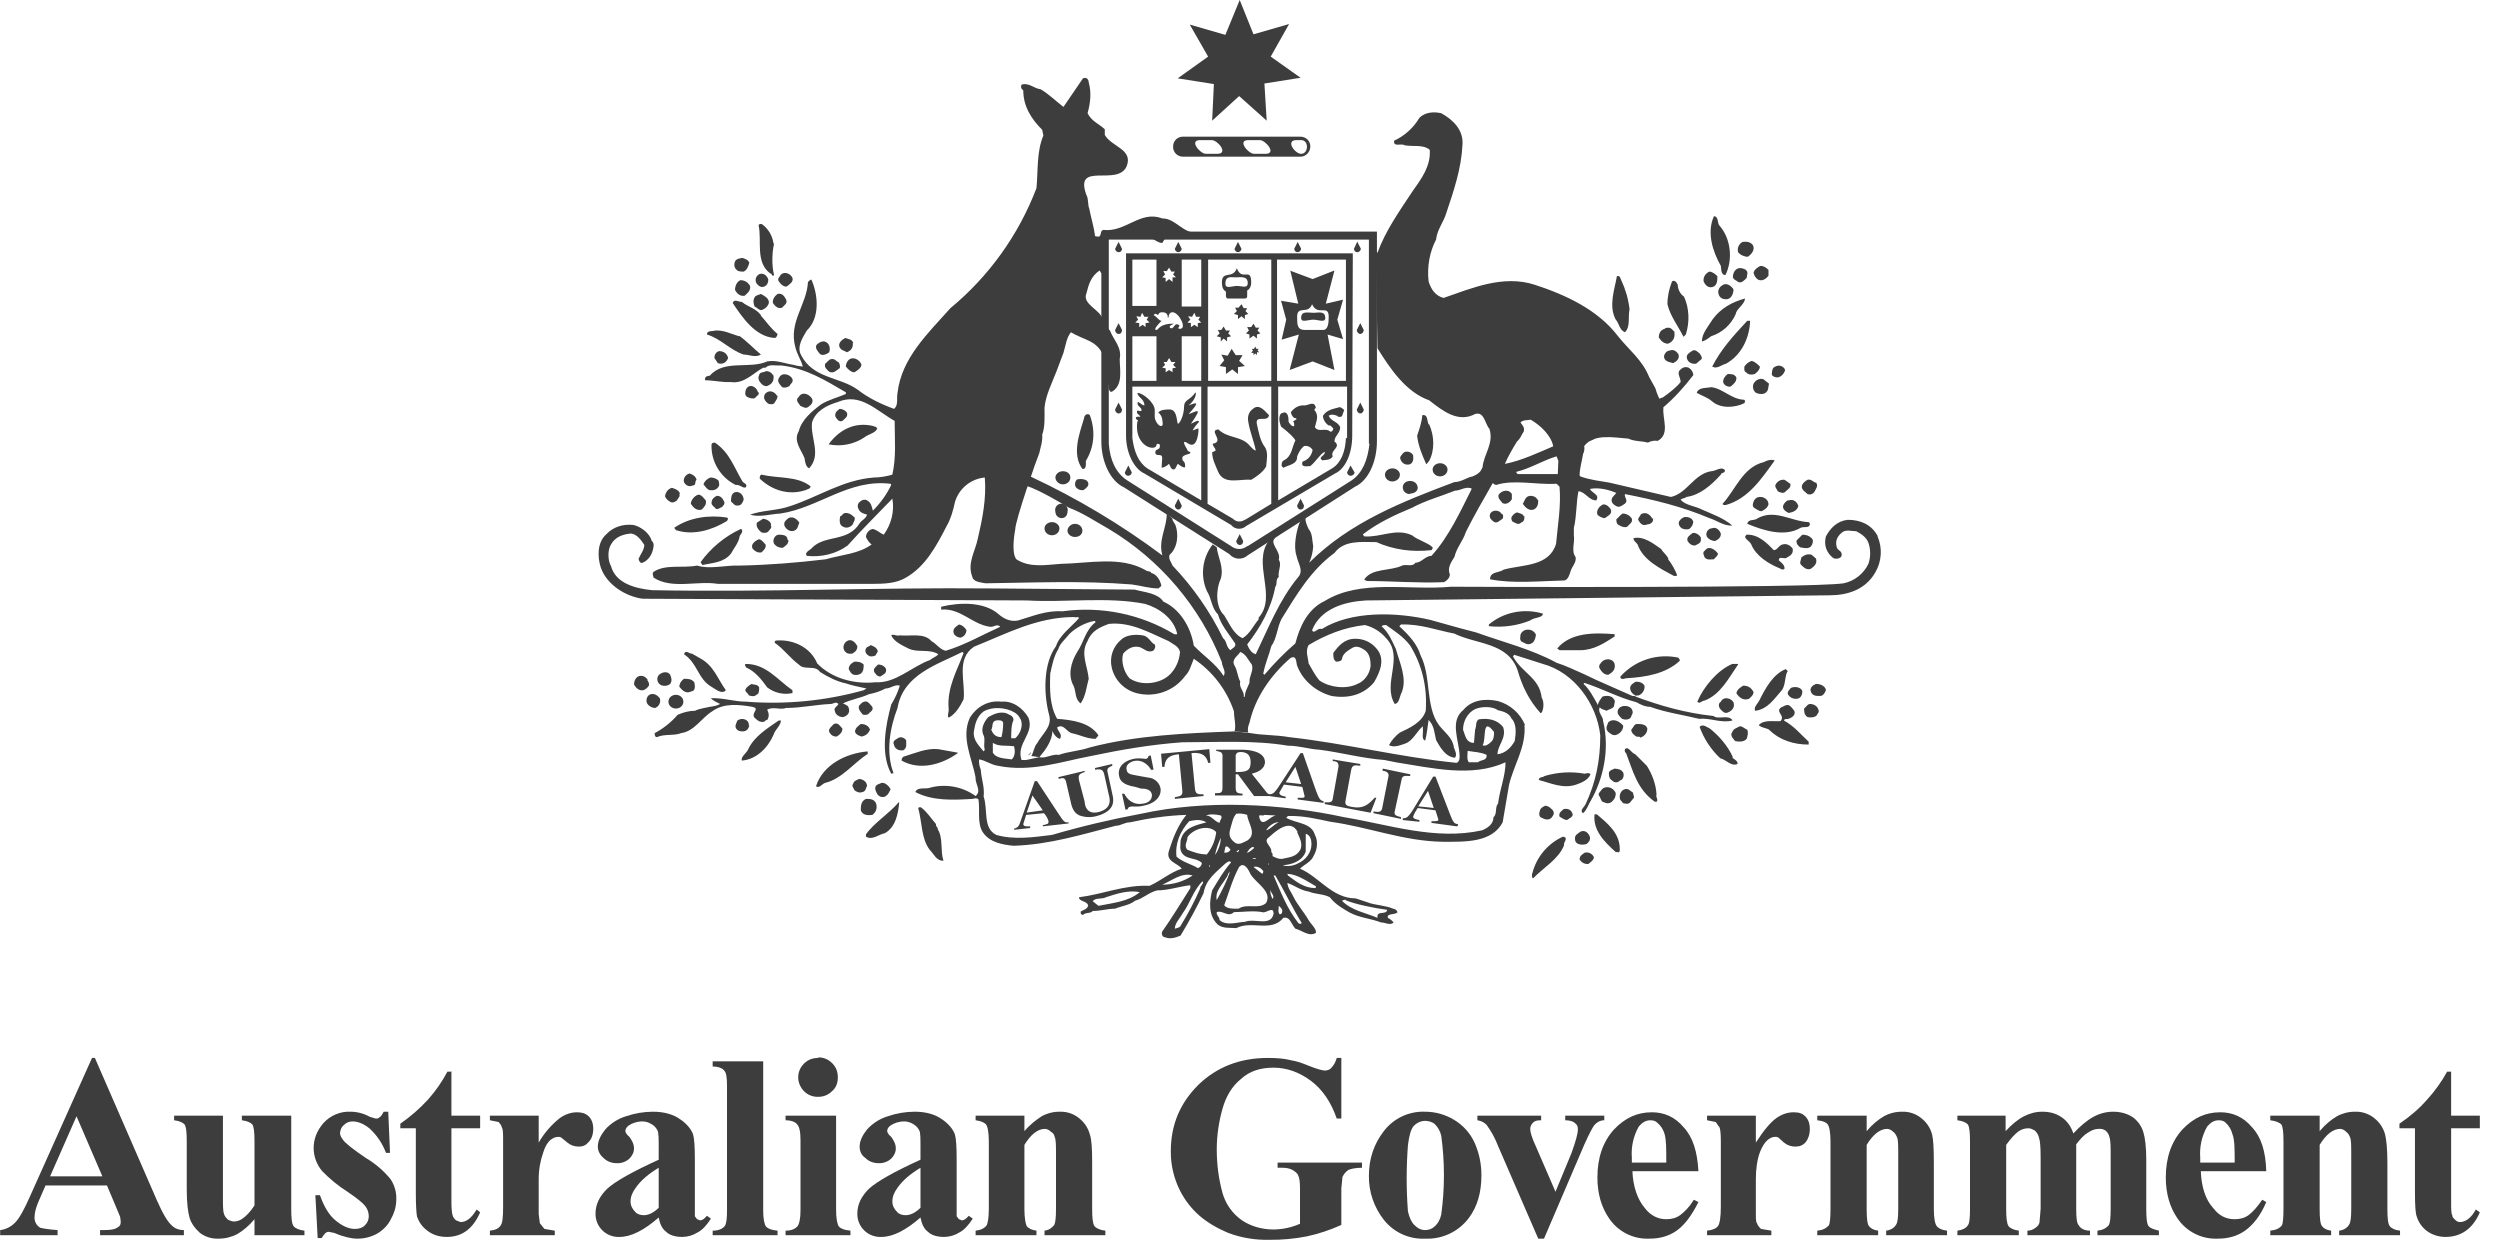
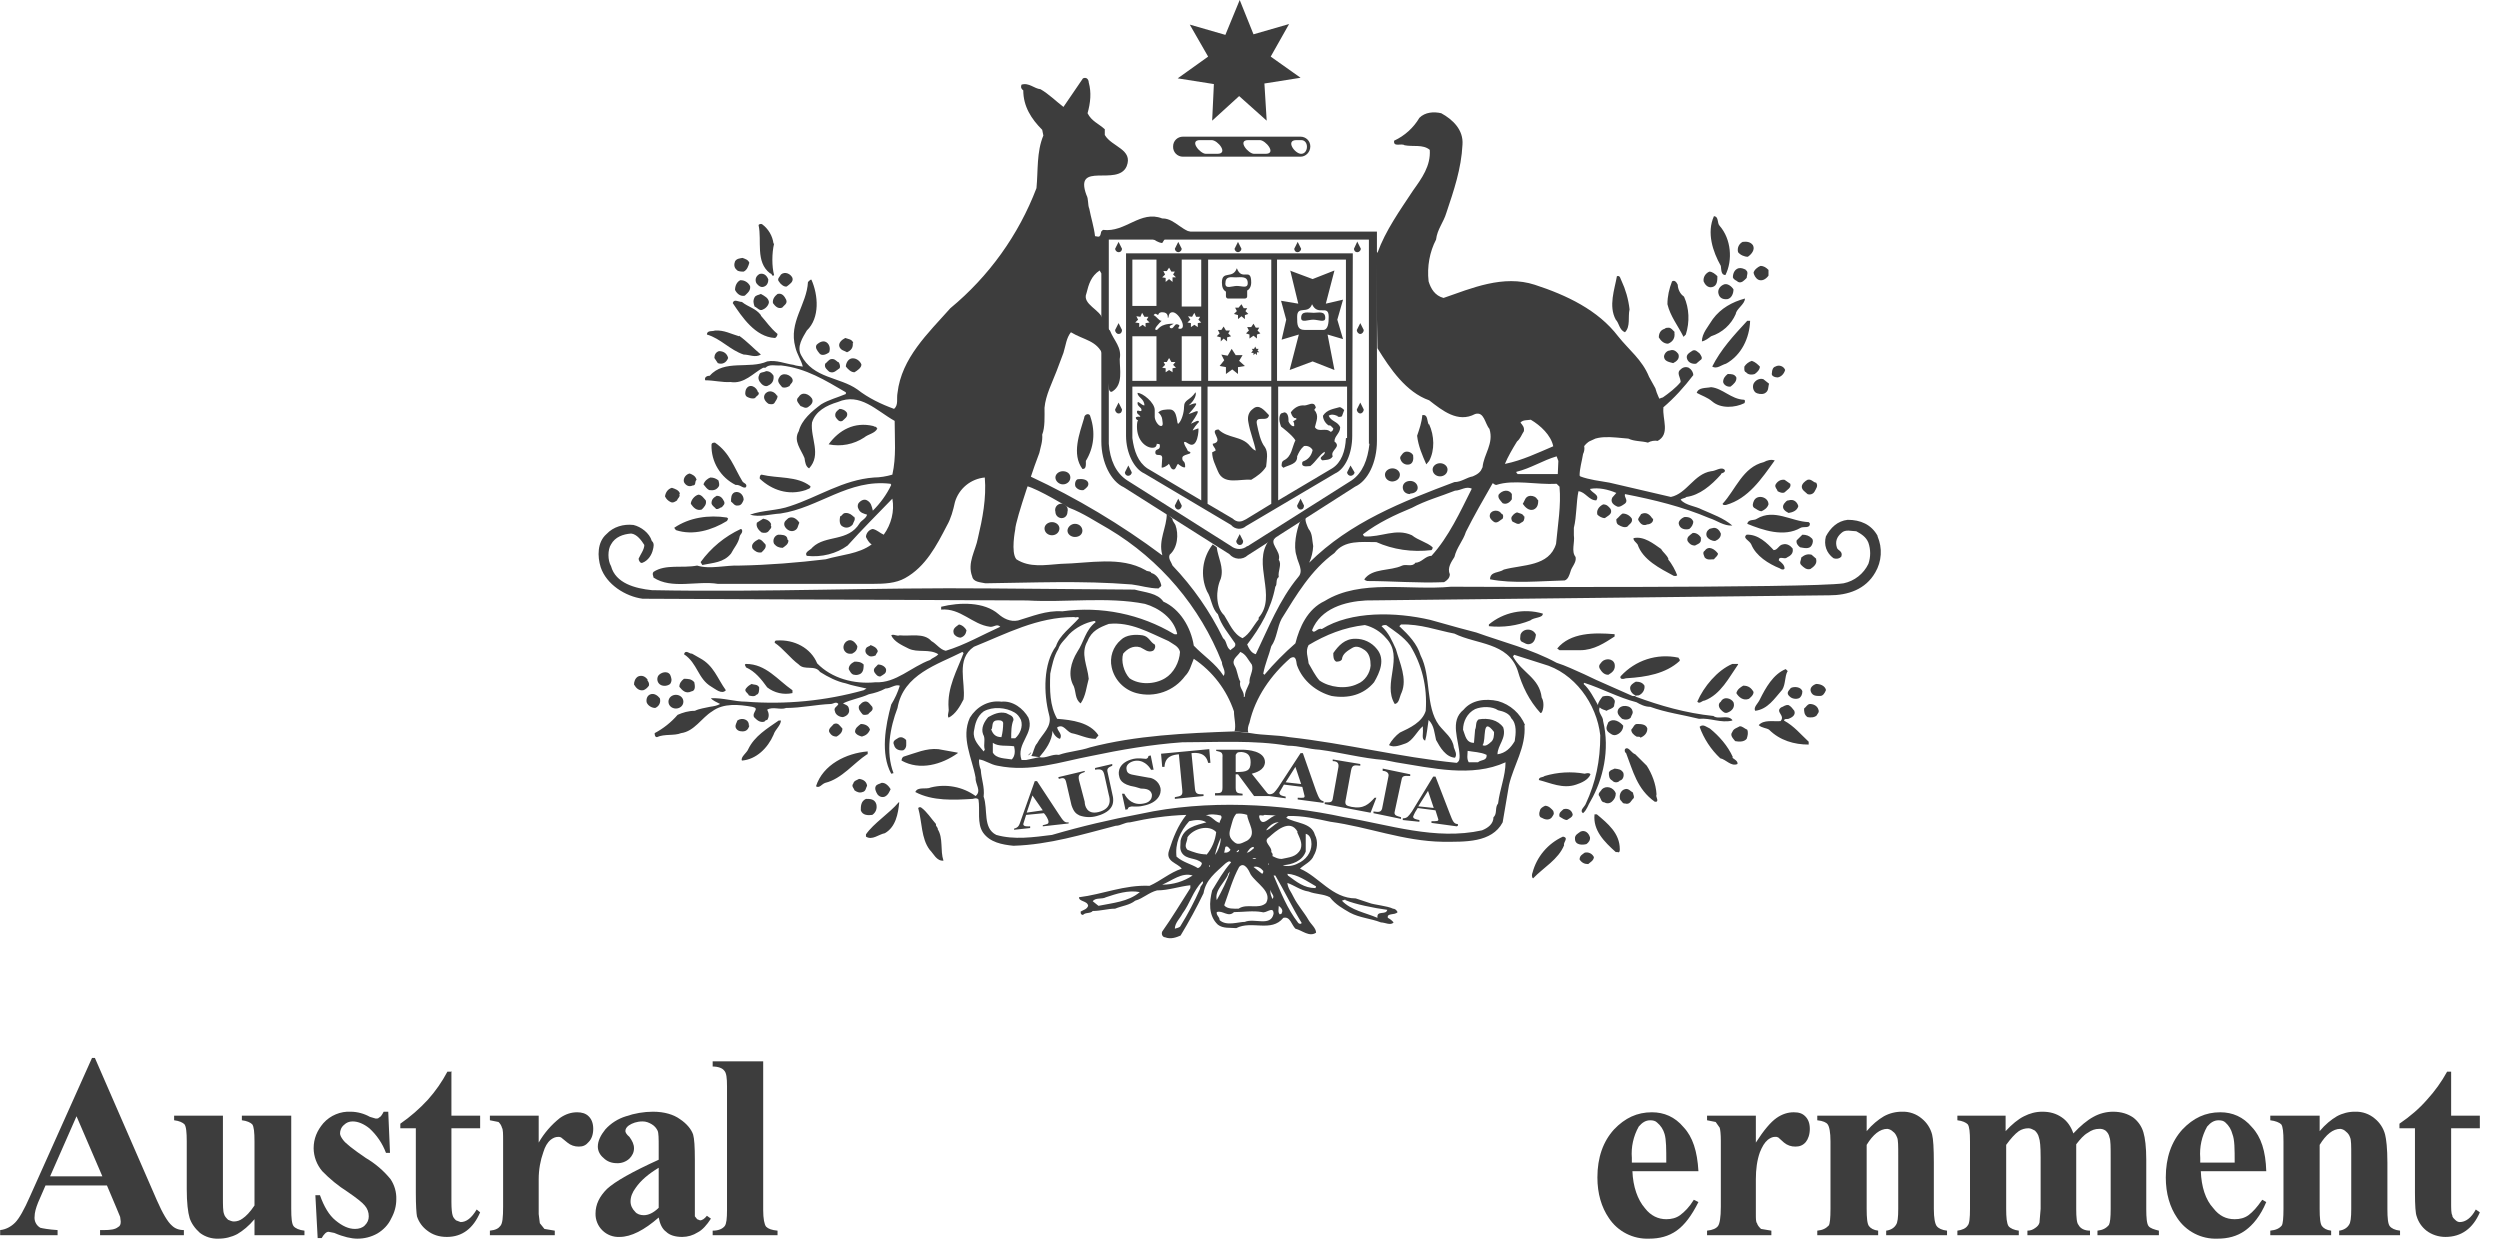
<svg xmlns="http://www.w3.org/2000/svg" width="123" height="61" viewBox="0 0 123 61" fill="none">
  <path fill-rule="evenodd" clip-rule="evenodd" d="M5.262 58.325H2.239L1.872 59.169C1.759 59.45 1.703 59.675 1.703 59.844C1.688 59.955 1.707 60.068 1.758 60.169C1.808 60.269 1.887 60.352 1.985 60.407C2.098 60.435 2.381 60.491 2.833 60.52V60.773H0.008V60.52C0.29 60.491 0.545 60.351 0.742 60.154C0.94 59.957 1.194 59.507 1.477 58.859L4.527 52.051H4.669L7.719 59.056C8.002 59.704 8.256 60.126 8.454 60.294C8.595 60.435 8.793 60.52 9.047 60.52V60.773H4.923V60.52H5.092C5.431 60.52 5.657 60.491 5.799 60.379C5.912 60.323 5.94 60.238 5.94 60.097L5.912 59.872L5.714 59.394L5.262 58.325ZM5.036 57.875L3.765 54.92L2.465 57.875H5.036Z" fill="#3D3D3D" />
  <path d="M14.329 54.892V59.478C14.329 59.929 14.357 60.21 14.442 60.323C14.527 60.435 14.725 60.52 14.979 60.548V60.773H12.521V59.985C12.239 60.323 11.957 60.548 11.674 60.717C11.387 60.867 11.066 60.944 10.742 60.942C10.417 60.954 10.098 60.855 9.838 60.66C9.584 60.435 9.414 60.182 9.33 59.929C9.245 59.647 9.188 59.169 9.188 58.494V56.159C9.188 55.708 9.16 55.427 9.075 55.315C8.991 55.23 8.821 55.146 8.567 55.117V54.892H10.968V58.888C10.968 59.31 10.968 59.591 11.024 59.732C11.053 59.844 11.137 59.929 11.222 60.013C11.307 60.041 11.392 60.097 11.505 60.097C11.657 60.097 11.806 60.048 11.928 59.957C12.098 59.844 12.296 59.647 12.521 59.31V56.159C12.521 55.708 12.493 55.427 12.409 55.315C12.324 55.23 12.154 55.146 11.9 55.117V54.892H14.301H14.329ZM19.103 54.724L19.188 56.721H18.99C18.818 56.259 18.537 55.844 18.171 55.511C17.888 55.286 17.606 55.174 17.352 55.174C17.182 55.174 17.041 55.23 16.928 55.343C16.787 55.455 16.73 55.624 16.73 55.765C16.73 55.849 16.787 55.962 16.872 56.074C16.985 56.243 17.38 56.552 18.001 56.974C18.465 57.247 18.877 57.599 19.216 58.016C19.41 58.307 19.509 58.651 19.498 59C19.498 59.338 19.414 59.647 19.244 59.957C19.103 60.266 18.849 60.52 18.566 60.688C18.265 60.858 17.924 60.945 17.578 60.942C17.295 60.942 16.9 60.857 16.448 60.66L16.165 60.604C16.052 60.604 15.939 60.717 15.826 60.913H15.629L15.516 58.803H15.742C15.939 59.366 16.194 59.788 16.504 60.041C16.843 60.323 17.154 60.463 17.465 60.463C17.663 60.463 17.832 60.407 17.945 60.294C18.086 60.154 18.143 60.013 18.143 59.844C18.146 59.648 18.076 59.457 17.945 59.31C17.832 59.169 17.549 58.944 17.098 58.635C16.644 58.347 16.227 58.007 15.855 57.622C15.586 57.307 15.436 56.909 15.431 56.496C15.431 56.018 15.6 55.624 15.911 55.258C16.08 55.069 16.29 54.92 16.525 54.823C16.759 54.725 17.013 54.682 17.267 54.696C17.594 54.702 17.914 54.789 18.199 54.949L18.482 55.033C18.566 55.033 18.623 55.033 18.651 54.977C18.708 54.977 18.792 54.864 18.877 54.696H19.103V54.724ZM22.21 52.754V54.892H23.623V55.511H22.21V59.141C22.21 59.478 22.238 59.704 22.267 59.788C22.295 59.901 22.352 59.957 22.436 60.041L22.662 60.126C22.945 60.126 23.199 59.929 23.453 59.507L23.623 59.647C23.284 60.435 22.747 60.857 21.984 60.857C21.589 60.857 21.278 60.745 21.024 60.548C20.784 60.372 20.606 60.126 20.515 59.844C20.487 59.704 20.459 59.31 20.459 58.691V55.511H19.696V55.286C20.191 54.943 20.645 54.547 21.052 54.105C21.427 53.685 21.75 53.222 22.012 52.726H22.238L22.21 52.754ZM26.504 54.892V56.215C26.772 55.749 27.127 55.338 27.549 55.005C27.831 54.808 28.114 54.724 28.396 54.724C28.622 54.724 28.82 54.78 28.961 54.921C29.103 55.061 29.187 55.258 29.187 55.54C29.187 55.821 29.103 56.046 28.961 56.187C28.82 56.355 28.679 56.412 28.481 56.412C28.275 56.417 28.074 56.347 27.916 56.215L27.605 55.962C27.562 55.94 27.513 55.931 27.464 55.934C27.323 55.934 27.21 55.99 27.097 56.074C26.928 56.215 26.815 56.412 26.73 56.693C26.589 57.087 26.504 57.537 26.504 58.016V59.732L26.56 60.182L26.786 60.463L27.295 60.548V60.773H24.103V60.548C24.385 60.52 24.527 60.435 24.611 60.323C24.724 60.21 24.753 59.901 24.753 59.366V56.13C24.753 55.793 24.753 55.568 24.696 55.483C24.668 55.371 24.611 55.286 24.527 55.202L24.103 55.117V54.892H26.504Z" fill="#3D3D3D" />
  <path fill-rule="evenodd" clip-rule="evenodd" d="M32.408 59.901C31.701 60.52 31.052 60.857 30.487 60.857C30.331 60.865 30.176 60.841 30.03 60.786C29.885 60.731 29.752 60.647 29.641 60.538C29.529 60.43 29.442 60.3 29.383 60.157C29.324 60.013 29.296 59.859 29.3 59.704C29.3 59.254 29.498 58.86 29.865 58.494C30.261 58.128 31.108 57.65 32.408 57.059V56.468C32.408 56.018 32.408 55.736 32.351 55.624C32.295 55.511 32.21 55.399 32.069 55.315C31.927 55.23 31.786 55.174 31.617 55.174C31.334 55.174 31.108 55.258 30.939 55.371C30.826 55.455 30.769 55.54 30.769 55.652C30.769 55.708 30.826 55.821 30.967 55.934C31.108 56.13 31.193 56.299 31.193 56.496C31.193 56.693 31.108 56.862 30.967 57.003C30.884 57.08 30.786 57.139 30.679 57.178C30.572 57.217 30.459 57.234 30.346 57.228C30.091 57.228 29.865 57.143 29.696 56.974C29.526 56.834 29.413 56.637 29.413 56.412C29.413 56.13 29.555 55.849 29.781 55.568C30.054 55.264 30.406 55.041 30.797 54.921C31.225 54.774 31.673 54.698 32.125 54.696C32.69 54.696 33.142 54.836 33.453 55.061C33.792 55.286 34.018 55.568 34.102 55.821C34.159 56.018 34.187 56.412 34.187 57.059V59.844L34.3 59.985L34.441 60.041C34.554 60.041 34.667 59.957 34.78 59.816L34.978 59.957C34.78 60.266 34.554 60.52 34.328 60.632C34.101 60.778 33.836 60.856 33.566 60.857C33.227 60.857 32.944 60.773 32.775 60.604C32.577 60.463 32.464 60.21 32.408 59.901ZM32.408 59.422V57.453C31.899 57.762 31.532 58.072 31.278 58.438C31.108 58.663 31.023 58.888 31.023 59.113C31.023 59.31 31.108 59.478 31.249 59.619C31.334 59.732 31.504 59.788 31.673 59.788C31.899 59.788 32.153 59.675 32.408 59.422Z" fill="#3D3D3D" />
  <path d="M37.549 52.219V59.535C37.549 59.957 37.605 60.238 37.69 60.351C37.803 60.463 37.972 60.52 38.255 60.548V60.773H35.063V60.548C35.345 60.548 35.543 60.463 35.656 60.323C35.741 60.21 35.769 59.957 35.769 59.535V53.458C35.769 53.035 35.741 52.782 35.628 52.67C35.543 52.557 35.345 52.473 35.063 52.473V52.219H37.549Z" fill="#3D3D3D" />
-   <path fill-rule="evenodd" clip-rule="evenodd" d="M40.26 52.023C40.543 52.023 40.769 52.135 40.938 52.304C41.136 52.501 41.221 52.726 41.221 53.007C41.221 53.289 41.136 53.514 40.938 53.683C40.85 53.773 40.745 53.844 40.628 53.893C40.512 53.941 40.386 53.965 40.26 53.964C40.129 53.969 39.999 53.947 39.877 53.898C39.755 53.85 39.645 53.776 39.554 53.683C39.385 53.514 39.272 53.261 39.272 53.007C39.272 52.726 39.385 52.501 39.554 52.332C39.752 52.135 39.978 52.051 40.26 52.051V52.023ZM41.136 54.864V59.535C41.136 59.957 41.193 60.238 41.277 60.351C41.39 60.463 41.56 60.52 41.842 60.548V60.773H38.65V60.548C38.933 60.548 39.13 60.463 39.243 60.323C39.328 60.21 39.385 59.957 39.385 59.535V56.102C39.385 55.68 39.328 55.427 39.215 55.315C39.13 55.202 38.933 55.118 38.65 55.118V54.892H41.136V54.864ZM45.288 59.901C44.582 60.52 43.932 60.857 43.367 60.857C43.212 60.865 43.057 60.841 42.911 60.786C42.765 60.731 42.633 60.647 42.521 60.538C42.41 60.43 42.322 60.3 42.264 60.157C42.205 60.013 42.177 59.859 42.181 59.704C42.181 59.254 42.379 58.86 42.746 58.494C43.142 58.128 43.989 57.65 45.288 57.059V56.468C45.288 56.018 45.288 55.736 45.232 55.624C45.175 55.511 45.091 55.399 44.949 55.315C44.808 55.23 44.667 55.174 44.497 55.174C44.215 55.174 43.989 55.258 43.819 55.371C43.706 55.455 43.65 55.54 43.65 55.652C43.65 55.708 43.706 55.821 43.848 55.934C43.989 56.13 44.074 56.299 44.074 56.496C44.074 56.693 43.989 56.862 43.848 57.003C43.765 57.08 43.667 57.139 43.56 57.178C43.453 57.217 43.34 57.234 43.226 57.228C42.972 57.228 42.746 57.143 42.577 56.974C42.379 56.834 42.294 56.637 42.294 56.412C42.294 56.13 42.435 55.849 42.661 55.568C42.935 55.264 43.287 55.041 43.678 54.921C44.105 54.773 44.554 54.697 45.006 54.696C45.571 54.696 46.023 54.836 46.334 55.061C46.672 55.286 46.898 55.568 46.983 55.821C47.04 56.018 47.068 56.412 47.068 57.059V59.844L47.181 59.985L47.322 60.041C47.435 60.041 47.548 59.957 47.661 59.816L47.859 59.957C47.661 60.266 47.435 60.52 47.209 60.632C46.982 60.778 46.717 60.856 46.447 60.857C46.108 60.857 45.825 60.773 45.656 60.604C45.458 60.463 45.345 60.21 45.288 59.901ZM45.288 59.422V57.453C44.78 57.762 44.413 58.072 44.158 58.438C43.989 58.663 43.904 58.888 43.904 59.113C43.904 59.31 43.989 59.479 44.13 59.619C44.215 59.732 44.384 59.788 44.554 59.788C44.78 59.788 45.034 59.675 45.288 59.422Z" fill="#3D3D3D" />
-   <path d="M50.401 54.892V55.652C50.684 55.315 50.994 55.089 51.248 54.921C51.534 54.765 51.855 54.687 52.181 54.696C52.522 54.692 52.853 54.812 53.113 55.033C53.363 55.234 53.541 55.511 53.621 55.821C53.706 56.046 53.734 56.496 53.734 57.2V59.479C53.734 59.929 53.763 60.21 53.847 60.323C53.932 60.435 54.13 60.52 54.384 60.548V60.773H51.39V60.548C51.616 60.52 51.757 60.407 51.87 60.266C51.926 60.154 51.955 59.901 51.955 59.479V56.862C51.955 56.384 51.955 56.074 51.898 55.962C51.87 55.821 51.813 55.736 51.7 55.68C51.626 55.601 51.526 55.551 51.418 55.54C51.051 55.54 50.712 55.821 50.401 56.327V59.479C50.401 59.929 50.458 60.21 50.514 60.323C50.599 60.435 50.768 60.52 50.994 60.548V60.773H48V60.548C48.254 60.52 48.424 60.435 48.537 60.294C48.593 60.21 48.65 59.929 48.65 59.479V56.159C48.65 55.708 48.593 55.427 48.508 55.315C48.424 55.23 48.254 55.146 48 55.118V54.892H50.401ZM65.994 52.023V55.033H65.768C65.485 54.217 65.061 53.598 64.496 53.176C63.931 52.754 63.31 52.529 62.66 52.529C62.011 52.529 61.474 52.698 61.05 53.092C60.627 53.429 60.316 53.936 60.146 54.555C59.964 55.196 59.869 55.858 59.864 56.524C59.864 57.368 59.977 58.072 60.146 58.691C60.299 59.238 60.639 59.716 61.107 60.041C61.531 60.323 62.067 60.491 62.66 60.491C63.108 60.486 63.55 60.391 63.96 60.21V58.494C63.96 58.156 63.931 57.931 63.875 57.847C63.847 57.734 63.734 57.65 63.593 57.565C63.451 57.481 63.282 57.453 63.056 57.453H62.858V57.2H67.01V57.453C66.7 57.453 66.445 57.509 66.333 57.565C66.22 57.65 66.135 57.734 66.05 57.903L65.994 58.466V60.266C65.451 60.514 64.882 60.703 64.299 60.829C63.694 60.949 63.079 61.005 62.463 60.998C61.769 61.017 61.078 60.903 60.429 60.66C59.892 60.435 59.412 60.154 59.017 59.816C58.62 59.468 58.294 59.048 58.056 58.578C57.752 57.976 57.597 57.311 57.604 56.637C57.604 55.343 58.056 54.273 58.96 53.373C59.864 52.501 60.994 52.051 62.378 52.051C62.802 52.051 63.197 52.079 63.508 52.163C63.706 52.191 64.016 52.276 64.412 52.445C64.835 52.614 65.09 52.67 65.174 52.67C65.287 52.67 65.4 52.642 65.485 52.557C65.622 52.416 65.719 52.241 65.768 52.051H65.994V52.023Z" fill="#3D3D3D" />
-   <path fill-rule="evenodd" clip-rule="evenodd" d="M70.118 54.696C70.616 54.697 71.104 54.833 71.53 55.089C71.976 55.352 72.331 55.745 72.547 56.215C72.773 56.721 72.886 57.256 72.886 57.819C72.886 58.663 72.688 59.366 72.264 59.929C72.016 60.259 71.691 60.524 71.317 60.7C70.943 60.877 70.531 60.96 70.118 60.942C69.729 60.961 69.341 60.886 68.987 60.724C68.633 60.563 68.323 60.319 68.084 60.013C67.598 59.396 67.338 58.631 67.35 57.847C67.35 57.003 67.604 56.271 68.084 55.652C68.32 55.341 68.629 55.092 68.983 54.925C69.337 54.759 69.726 54.68 70.118 54.696ZM70.118 55.146C69.92 55.146 69.722 55.23 69.553 55.399C69.412 55.568 69.327 55.877 69.27 56.355C69.188 57.432 69.188 58.514 69.27 59.591C69.327 59.872 69.44 60.126 69.581 60.266C69.751 60.435 69.92 60.52 70.118 60.52C70.287 60.52 70.457 60.463 70.57 60.351C70.739 60.21 70.852 60.013 70.909 59.76C71.086 58.472 71.086 57.165 70.909 55.877C70.859 55.65 70.741 55.444 70.57 55.286C70.457 55.202 70.287 55.146 70.118 55.146Z" fill="#3D3D3D" />
-   <path d="M75.682 60.942L73.705 56.384C73.564 56.013 73.374 55.663 73.14 55.343C73.027 55.23 72.886 55.146 72.688 55.117V54.892H75.824V55.117C75.626 55.117 75.513 55.146 75.428 55.23C75.343 55.315 75.287 55.427 75.287 55.54C75.287 55.708 75.372 55.99 75.569 56.412L76.53 58.635L77.321 56.721C77.519 56.159 77.631 55.793 77.631 55.568C77.631 55.427 77.603 55.343 77.49 55.258C77.406 55.174 77.236 55.117 77.01 55.117V54.892H78.931V55.117C78.733 55.117 78.592 55.202 78.479 55.315C78.366 55.427 78.196 55.765 77.942 56.327L75.965 60.942H75.682Z" fill="#3D3D3D" />
  <path fill-rule="evenodd" clip-rule="evenodd" d="M83.592 57.622H80.315C80.343 58.381 80.569 59.028 80.936 59.45C81.219 59.816 81.586 59.985 81.981 59.985C82.236 59.985 82.462 59.929 82.659 59.788C82.885 59.619 83.111 59.394 83.337 59.028L83.563 59.141C83.224 59.816 82.885 60.266 82.49 60.548C82.094 60.829 81.643 60.942 81.134 60.942C80.745 60.957 80.358 60.872 80.012 60.694C79.665 60.517 79.371 60.253 79.157 59.929C78.79 59.394 78.592 58.719 78.592 57.931C78.592 56.946 78.874 56.159 79.411 55.568C79.948 55.005 80.541 54.724 81.275 54.724C81.868 54.724 82.405 54.949 82.829 55.455C83.281 55.934 83.507 56.637 83.563 57.622H83.592ZM81.981 57.2C81.981 56.524 81.981 56.074 81.897 55.793C81.835 55.572 81.707 55.376 81.53 55.23C81.445 55.146 81.332 55.118 81.191 55.118C80.965 55.118 80.795 55.23 80.626 55.427C80.362 55.898 80.244 56.437 80.287 56.974V57.2H81.981Z" fill="#3D3D3D" />
  <path d="M86.388 54.892V56.215C86.784 55.596 87.123 55.202 87.405 55.005C87.688 54.808 87.97 54.724 88.252 54.724C88.507 54.724 88.676 54.78 88.817 54.921C88.959 55.061 89.043 55.258 89.043 55.54C89.043 55.821 88.959 56.046 88.846 56.187C88.704 56.355 88.535 56.412 88.337 56.412C88.131 56.417 87.93 56.347 87.772 56.215L87.49 55.962C87.438 55.935 87.378 55.925 87.32 55.934C87.207 55.934 87.094 55.99 86.981 56.074C86.812 56.215 86.699 56.412 86.586 56.693C86.445 57.087 86.388 57.537 86.388 58.016V59.732C86.388 59.957 86.388 60.126 86.445 60.182C86.473 60.294 86.558 60.379 86.642 60.463L87.151 60.548V60.773H83.987V60.548C84.269 60.52 84.439 60.435 84.524 60.323C84.609 60.21 84.665 59.901 84.665 59.366V56.13C84.665 55.793 84.637 55.568 84.609 55.483L84.411 55.202L83.987 55.117V54.892H86.416H86.388ZM91.84 54.892V55.652C92.122 55.315 92.405 55.089 92.687 54.921C92.964 54.769 93.275 54.692 93.591 54.696C93.942 54.685 94.285 54.806 94.552 55.033C94.802 55.234 94.98 55.511 95.06 55.821C95.117 56.046 95.145 56.496 95.145 57.2V59.478C95.145 59.929 95.201 60.21 95.286 60.323C95.371 60.435 95.54 60.52 95.794 60.548V60.773H92.8V60.548C93.026 60.52 93.196 60.407 93.28 60.266C93.365 60.154 93.393 59.901 93.393 59.478V56.862C93.393 56.384 93.393 56.074 93.337 55.962C93.28 55.821 93.224 55.736 93.139 55.68C93.064 55.603 92.964 55.553 92.857 55.54C92.49 55.54 92.15 55.821 91.84 56.327V59.478C91.84 59.929 91.868 60.21 91.953 60.323C92.037 60.435 92.179 60.52 92.405 60.548V60.773H89.41V60.548C89.693 60.52 89.834 60.435 89.975 60.294C90.032 60.21 90.06 59.929 90.06 59.478V56.158C90.06 55.708 90.004 55.427 89.919 55.315C89.862 55.23 89.693 55.146 89.41 55.117V54.892H91.84ZM98.676 54.892V55.652C98.986 55.315 99.297 55.061 99.58 54.921C99.862 54.78 100.145 54.696 100.483 54.696C100.851 54.696 101.161 54.78 101.444 54.977C101.698 55.146 101.896 55.427 102.009 55.765C102.348 55.399 102.687 55.117 102.997 54.949C103.291 54.785 103.622 54.698 103.958 54.696C104.382 54.696 104.692 54.808 104.947 54.977C105.191 55.16 105.369 55.416 105.455 55.708C105.54 55.99 105.596 56.44 105.596 57.059V59.478C105.596 59.929 105.624 60.21 105.709 60.323C105.794 60.435 105.992 60.491 106.218 60.548V60.773H103.195V60.548C103.449 60.52 103.619 60.435 103.76 60.266C103.817 60.154 103.845 59.901 103.845 59.478V56.946C103.845 56.44 103.845 56.102 103.788 55.962C103.765 55.829 103.695 55.709 103.591 55.624C103.5 55.561 103.39 55.531 103.28 55.54C103.082 55.54 102.913 55.596 102.715 55.736C102.517 55.849 102.348 56.046 102.15 56.299V59.478C102.15 59.901 102.178 60.182 102.263 60.266C102.348 60.435 102.546 60.548 102.828 60.548V60.773H99.749V60.548C99.918 60.548 100.032 60.491 100.145 60.407C100.229 60.351 100.314 60.266 100.342 60.154L100.399 59.478V56.946C100.399 56.412 100.37 56.102 100.314 55.962C100.286 55.821 100.201 55.708 100.116 55.624C100.003 55.568 99.918 55.511 99.805 55.511C99.635 55.509 99.468 55.558 99.325 55.652C99.128 55.793 98.93 56.018 98.704 56.327V59.478C98.704 59.901 98.732 60.182 98.817 60.323C98.902 60.435 99.099 60.52 99.325 60.548V60.773H96.303V60.548C96.529 60.52 96.727 60.435 96.811 60.294C96.896 60.21 96.924 59.929 96.924 59.478V56.158C96.924 55.708 96.896 55.427 96.811 55.315C96.727 55.23 96.557 55.146 96.303 55.117V54.892H98.704H98.676Z" fill="#3D3D3D" />
  <path fill-rule="evenodd" clip-rule="evenodd" d="M111.472 57.622H108.28C108.308 58.381 108.506 59.028 108.901 59.45C109.184 59.816 109.523 59.985 109.946 59.985C110.201 59.985 110.427 59.929 110.624 59.788C110.85 59.619 111.048 59.394 111.302 59.028L111.5 59.141C111.218 59.816 110.85 60.266 110.455 60.548C110.059 60.829 109.607 60.942 109.099 60.942C108.71 60.957 108.323 60.872 107.977 60.694C107.63 60.517 107.336 60.253 107.122 59.929C106.754 59.394 106.557 58.719 106.557 57.931C106.557 56.946 106.839 56.159 107.376 55.568C107.913 55.005 108.506 54.724 109.24 54.724C109.833 54.724 110.37 54.949 110.794 55.455C111.246 55.934 111.472 56.637 111.5 57.622H111.472ZM109.946 57.2C109.946 56.524 109.946 56.074 109.833 55.793C109.779 55.576 109.661 55.38 109.494 55.23C109.41 55.146 109.297 55.118 109.156 55.118C108.93 55.118 108.76 55.23 108.591 55.427C108.326 55.898 108.209 56.437 108.252 56.974V57.2H109.946Z" fill="#3D3D3D" />
  <path d="M114.127 54.892V55.652C114.409 55.315 114.692 55.09 114.974 54.921C115.251 54.77 115.563 54.692 115.878 54.696C116.229 54.685 116.572 54.806 116.839 55.033C117.089 55.235 117.267 55.511 117.347 55.821C117.404 56.046 117.46 56.496 117.46 57.2V59.479C117.46 59.929 117.488 60.21 117.573 60.323C117.658 60.435 117.827 60.52 118.082 60.548V60.773H115.087V60.548C115.313 60.52 115.483 60.407 115.568 60.266C115.652 60.154 115.681 59.901 115.681 59.479V56.862C115.681 56.384 115.681 56.074 115.624 55.962C115.589 55.85 115.52 55.751 115.426 55.68C115.352 55.601 115.252 55.551 115.144 55.54C114.777 55.54 114.438 55.821 114.127 56.328V59.479C114.127 59.929 114.155 60.21 114.24 60.323C114.325 60.435 114.466 60.52 114.692 60.548V60.773H111.698V60.548C111.98 60.52 112.15 60.435 112.263 60.295C112.319 60.21 112.347 59.929 112.347 59.479V56.159C112.347 55.709 112.319 55.427 112.234 55.315C112.15 55.23 111.952 55.146 111.698 55.118V54.892H114.127ZM120.596 52.726V54.892H122.008V55.511H120.596V59.141C120.596 59.479 120.596 59.704 120.652 59.788C120.652 59.901 120.737 59.957 120.822 60.041C120.878 60.098 120.963 60.126 121.019 60.126C121.302 60.126 121.584 59.929 121.81 59.507L122.008 59.648C121.669 60.435 121.104 60.857 120.313 60.857C119.974 60.857 119.635 60.745 119.381 60.548C119.152 60.368 118.984 60.123 118.901 59.844C118.844 59.704 118.816 59.31 118.816 58.691V55.511H118.053V55.286C118.59 54.921 119.042 54.527 119.409 54.105C119.793 53.686 120.125 53.223 120.398 52.726H120.596ZM50.74 36.998C50.712 37.083 50.655 37.139 50.571 37.167L50.74 36.998ZM52.237 25.491C52.407 25.491 52.52 25.35 52.52 25.181C52.534 25.135 52.538 25.086 52.529 25.038C52.522 24.99 52.502 24.945 52.473 24.906C52.444 24.867 52.407 24.835 52.363 24.813C52.32 24.791 52.272 24.78 52.223 24.78C52.174 24.78 52.126 24.791 52.083 24.813C52.039 24.835 52.002 24.867 51.973 24.906C51.944 24.945 51.925 24.99 51.917 25.038C51.908 25.086 51.912 25.135 51.926 25.181C51.926 25.259 51.955 25.334 52.007 25.391C52.059 25.448 52.132 25.484 52.209 25.491H52.237ZM66.558 12.464H55.401V21.439C55.401 22.283 55.796 23.071 56.305 23.296L60.57 25.828C60.614 25.882 60.668 25.925 60.729 25.957C60.79 25.989 60.856 26.008 60.925 26.014C60.994 26.019 61.063 26.01 61.128 25.988C61.193 25.966 61.253 25.931 61.304 25.885L65.683 23.296C66.191 23.071 66.53 22.312 66.53 21.439L66.558 12.464ZM59.101 15.081H58.141V12.774H59.101V15.081ZM58.423 15.868L58.565 15.728L58.452 15.559L58.649 15.587L58.762 15.39L58.847 15.587H59.045L58.96 15.728L59.101 15.868L58.932 15.897V16.094L58.762 15.981L58.593 16.094V15.897L58.423 15.868ZM55.712 16.544H56.898V18.738H55.712V16.544ZM55.909 15.559L56.107 15.587L56.192 15.39L56.305 15.587H56.502L56.418 15.728L56.559 15.868L56.361 15.897V16.094L56.22 15.981L56.05 16.094V15.897L55.853 15.868L55.994 15.728L55.909 15.559ZM57.237 17.81H57.406L57.519 17.613L57.632 17.81H57.83L57.717 17.951L57.858 18.091L57.689 18.119V18.316L57.519 18.204L57.35 18.316V18.119L57.18 18.091L57.322 17.951L57.237 17.782V17.81ZM58.028 16.037C58.028 15.981 57.943 15.953 57.887 15.953C57.802 15.953 57.745 16.122 57.661 16.15C57.604 16.15 57.548 16.15 57.548 16.066C57.548 16.009 57.689 15.981 57.745 15.925C57.011 15.925 57.011 16.234 56.898 16.234C56.7 16.234 57.039 15.897 57.152 15.784C57.011 15.784 56.926 15.587 56.757 15.503C56.842 15.39 56.87 15.447 56.983 15.503C56.983 15.447 57.039 15.362 57.18 15.362C57.519 15.362 57.435 15.643 57.463 15.643C57.519 15.643 57.463 15.362 57.689 15.362C58 15.362 58.423 16.178 58.056 16.178C57.887 16.178 58.028 16.066 58.028 16.037ZM57.18 13.646L57.322 13.505L57.237 13.336H57.406L57.519 13.168L57.632 13.364H57.802L57.717 13.505L57.858 13.646H57.689V13.871L57.519 13.73L57.35 13.871V13.674L57.18 13.646ZM56.898 15.053H55.712V12.774H56.898V15.081V15.053ZM59.101 24.619L56.446 23.043C55.994 22.734 55.796 22.199 55.712 21.552V19.02H59.101V24.619ZM58.141 16.544H59.101V18.738H58.141V16.544ZM62.547 24.788L61.304 25.547C61.191 25.603 61.107 25.66 60.966 25.66C60.853 25.66 60.74 25.603 60.655 25.519L59.412 24.788V19.02H62.547V24.788ZM62.547 18.738H59.44V12.774H62.547V18.738ZM66.22 21.552C66.191 22.199 65.994 22.762 65.542 23.043L62.886 24.619V19.02H66.276V21.552H66.22ZM66.22 18.738H62.83V12.774H66.22V18.738ZM58.96 21.074C58.96 21.074 58.536 21.214 58.678 21.214C58.678 21.102 58.904 20.849 58.988 20.764C58.988 20.623 58.791 20.764 58.593 20.849C59.242 19.92 58.819 20.286 58.48 20.37C59.045 19.751 58.904 19.779 58.48 19.948C58.791 19.695 58.875 19.386 58.819 19.301C58.536 19.723 58.254 19.639 58.254 20.033C58.254 20.286 58.141 20.68 58 20.82C57.858 21.017 58 20.145 57.548 20.145C57.406 20.145 57.067 20.145 56.983 20.314C57.067 20.314 57.18 20.539 57.18 20.623C57.18 20.708 57.265 20.961 57.124 20.961C56.983 20.961 56.813 20.68 56.813 20.511V20.173C56.813 19.808 56.22 19.329 55.966 19.329C55.966 19.554 56.305 19.611 56.305 19.948C56.163 19.948 55.966 19.667 55.966 19.836C55.966 20.005 56.163 20.033 56.163 20.173C56.163 20.314 55.938 20.117 55.938 20.258C55.938 20.398 56.05 20.37 56.107 20.511C55.994 20.483 55.909 20.511 55.881 20.539C55.881 20.595 55.909 20.652 55.994 20.68C55.966 20.708 55.938 20.792 55.938 20.989C55.938 21.693 56.389 22.03 56.7 22.03C56.926 22.03 56.898 21.861 56.926 21.805C56.926 21.918 57.067 21.749 57.067 21.946C57.067 22.171 56.842 22.058 56.842 22.255C56.842 22.509 57.18 22.255 57.18 22.537L57.152 22.987C57.152 23.071 57.519 22.874 57.491 22.818C57.576 22.846 57.576 23.099 57.745 23.099C57.858 23.099 57.887 22.846 57.971 22.818C57.915 22.818 58.31 23.099 58.31 22.959C58.31 22.621 58.169 22.762 58.169 22.537C58.169 22.34 58.621 22.368 58.565 22.255C58.48 22.171 58.452 22.255 58.395 22.087C58.395 22.087 58.028 21.524 58.48 21.833C58.932 22.115 58.988 21.13 58.96 21.074ZM70.852 23.437C71.05 23.437 71.219 23.296 71.219 23.099C71.219 22.931 71.05 22.79 70.852 22.79C70.654 22.79 70.485 22.931 70.485 23.099C70.485 23.296 70.654 23.437 70.852 23.437ZM69.383 24.281C69.581 24.281 69.751 24.169 69.751 24C69.751 23.803 69.581 23.662 69.383 23.662C69.157 23.662 69.016 23.803 69.016 23.972C69.016 24.169 69.157 24.309 69.383 24.309V24.281ZM51.757 26.335C51.955 26.335 52.124 26.194 52.124 25.997C52.124 25.828 51.955 25.688 51.757 25.688C51.559 25.688 51.39 25.828 51.39 25.997C51.39 26.194 51.559 26.335 51.757 26.335ZM52.887 26.419C53.113 26.419 53.254 26.279 53.254 26.11C53.254 25.941 53.113 25.772 52.887 25.772C52.689 25.772 52.52 25.941 52.52 26.11C52.52 26.279 52.689 26.419 52.887 26.419ZM84.609 11.114C85.174 11.761 85.258 12.802 84.891 13.533C84.665 13.533 84.693 13.252 84.665 13.083C84.27 12.38 83.959 11.451 84.326 10.635C84.58 10.664 84.467 10.973 84.609 11.114ZM38.085 11.986C37.972 12.464 37.972 13.111 38.085 13.533C37.972 13.646 38.001 13.449 37.888 13.449C37.153 12.886 37.492 11.845 37.323 11.085C37.323 11.029 37.436 11.001 37.492 11.029C37.646 11.142 37.776 11.285 37.873 11.45C37.97 11.614 38.033 11.796 38.057 11.986H38.085ZM86.247 12.07C86.36 12.295 86.162 12.52 85.993 12.633C85.823 12.633 85.626 12.549 85.513 12.408C85.456 12.183 85.569 11.986 85.738 11.901C85.936 11.873 86.134 11.901 86.247 12.07ZM36.871 12.914C36.814 13.111 36.758 13.28 36.588 13.364C36.503 13.364 36.306 13.364 36.249 13.28C36.108 13.168 36.108 12.999 36.164 12.858C36.249 12.717 36.39 12.717 36.532 12.689C36.673 12.745 36.814 12.774 36.871 12.942V12.914ZM87.01 13.28V13.561C86.868 13.758 86.671 13.843 86.501 13.758C86.36 13.674 86.303 13.533 86.275 13.421C86.303 13.28 86.473 13.139 86.614 13.083C86.784 13.083 86.897 13.168 87.01 13.28ZM85.88 13.28C86.049 13.364 85.936 13.561 85.936 13.674C85.823 13.787 85.682 13.955 85.513 13.871C85.428 13.787 85.315 13.787 85.258 13.646C85.258 13.449 85.343 13.252 85.541 13.196C85.682 13.168 85.795 13.224 85.908 13.28H85.88ZM84.496 13.561C84.496 13.787 84.496 14.068 84.241 14.124C84.015 14.18 83.874 13.983 83.818 13.843C83.789 13.646 83.902 13.449 84.1 13.364C84.241 13.364 84.383 13.477 84.496 13.589V13.561ZM38.989 13.674C39.046 13.871 38.848 13.983 38.707 14.096C38.594 14.124 38.424 14.012 38.34 13.871C38.198 13.73 38.368 13.618 38.424 13.505C38.622 13.336 38.904 13.477 38.989 13.674ZM37.803 13.73C37.803 13.899 37.746 14.04 37.605 14.096C37.436 14.18 37.294 14.04 37.21 13.927C37.125 13.73 37.21 13.561 37.379 13.477C37.605 13.421 37.746 13.589 37.803 13.758V13.73ZM79.778 13.815C79.976 14.237 80.117 14.715 80.174 15.221C80.089 15.587 80.23 16.066 79.948 16.347C79.665 16.234 79.665 15.897 79.496 15.728C79.129 15.053 79.439 14.237 79.552 13.589C79.722 13.533 79.722 13.73 79.778 13.815ZM36.899 14.04C36.955 14.293 36.786 14.405 36.645 14.546C36.419 14.602 36.249 14.434 36.164 14.265C36.164 14.068 36.249 13.871 36.419 13.787C36.517 13.782 36.616 13.806 36.701 13.856C36.786 13.906 36.855 13.979 36.899 14.068V14.04ZM82.857 14.602C83.111 15.165 83.14 15.84 82.942 16.459L82.829 16.572C82.546 16.009 82.179 15.559 82.038 14.968C82.038 14.574 82.123 14.209 82.264 13.843C82.405 13.758 82.49 13.899 82.546 14.012C82.546 14.209 82.659 14.462 82.829 14.574L82.857 14.602ZM85.287 14.237C85.287 14.434 85.202 14.659 85.004 14.715C84.806 14.743 84.609 14.687 84.552 14.462C84.496 14.265 84.609 14.096 84.778 14.012C84.976 13.899 85.202 14.096 85.287 14.237ZM37.831 14.856C37.831 14.996 37.69 15.165 37.549 15.221C37.379 15.334 37.266 15.137 37.125 15.081C37.068 14.912 37.04 14.799 37.125 14.631C37.181 14.518 37.323 14.518 37.436 14.462C37.633 14.574 37.803 14.659 37.831 14.856ZM38.678 14.743C38.763 14.94 38.566 15.024 38.481 15.137C38.255 15.221 38.114 15.024 38.029 14.912C38.001 14.715 38.114 14.574 38.255 14.462C38.481 14.405 38.594 14.574 38.678 14.743ZM85.851 14.687C85.851 14.968 85.428 15.193 85.4 15.447C85.288 15.705 85.121 15.937 84.912 16.127C84.702 16.316 84.454 16.458 84.185 16.544C84.072 16.628 83.902 16.769 83.733 16.797C83.733 16.403 84.044 16.066 84.27 15.7C84.665 15.165 85.23 14.856 85.851 14.687ZM37.436 15.531C37.718 15.84 37.888 16.122 38.255 16.431C38.255 16.488 38.198 16.628 38.114 16.628C37.153 16.572 36.503 15.587 36.051 14.912C36.108 14.687 36.334 14.856 36.503 14.856C36.814 15.109 37.181 15.165 37.436 15.503V15.531ZM86.106 15.784C86.077 16.628 85.682 17.472 84.919 17.894C84.693 17.951 84.467 18.176 84.241 18.035C84.665 17.191 85.287 16.516 85.964 15.784H86.106ZM82.377 16.347C82.433 16.628 82.292 16.825 82.066 16.91C81.84 16.91 81.699 16.741 81.614 16.6C81.614 16.403 81.699 16.234 81.897 16.178C81.953 16.122 82.038 16.122 82.123 16.122C82.236 16.15 82.292 16.234 82.405 16.347H82.377ZM36.362 16.516C36.758 16.797 37.068 17.135 37.436 17.444C37.153 17.613 36.871 17.444 36.588 17.444C35.91 17.219 35.458 16.656 34.78 16.459C34.78 16.234 35.063 16.319 35.176 16.262C35.628 16.234 35.967 16.431 36.362 16.544" fill="#3D3D3D" />
  <path d="M57.181 10.748C56.107 10.326 55.373 11.451 54.271 11.31C54.13 11.395 54.186 11.536 54.102 11.62C54.045 11.676 53.96 11.62 53.876 11.62C53.819 11.142 53.678 10.72 53.593 10.27C53.508 10.073 53.565 9.791 53.452 9.594C52.83 7.906 54.977 9.2 55.429 8.187C55.768 7.343 54.695 7.231 54.356 6.64V6.359C54.045 6.077 53.706 5.965 53.508 5.571C53.65 5.064 53.706 4.558 53.565 4.052C53.565 3.939 53.48 3.77 53.282 3.855L52.322 5.261C51.955 4.98 51.587 4.614 51.192 4.389C50.881 4.361 50.627 4.052 50.26 4.164C50.203 4.305 50.26 4.389 50.345 4.445C50.345 5.233 50.74 5.852 51.277 6.387L51.333 6.668C50.994 7.484 51.079 8.384 50.994 9.257C50.117 11.557 48.658 13.593 46.757 15.165C45.656 16.403 44.356 17.613 44.158 19.329C44.102 19.61 44.215 19.92 43.989 20.117C43.367 19.892 42.718 19.582 42.181 19.16C41.306 18.541 40.006 18.626 39.413 17.472C39.187 17.05 39.498 16.6 39.695 16.262C40.345 15.643 40.26 14.518 39.921 13.758C39.837 13.758 39.808 13.843 39.752 13.871C39.695 14.996 38.791 15.84 39.13 17.078C39.215 17.444 39.413 17.697 39.498 18.035C39.356 18.007 39.187 18.007 39.046 17.951C38.622 17.894 38.198 17.697 37.746 17.782C36.871 18.176 35.628 17.669 34.922 18.485C34.809 18.485 34.639 18.541 34.696 18.71C35.119 18.71 35.543 18.823 35.938 18.795C36.616 18.907 37.068 18.344 37.549 18.091H37.662C37.859 17.894 38.17 18.007 38.424 17.979C39.667 18.119 40.599 18.71 41.616 19.301V19.385C41.221 19.554 40.769 19.667 40.402 19.892C39.95 20.23 39.441 20.651 39.3 21.214C39.017 21.692 39.413 22.115 39.582 22.537C39.611 22.734 39.639 22.959 39.808 23.043C40.43 22.368 39.865 21.552 39.95 20.792C40.119 20.23 40.656 19.948 41.221 19.779C42.322 19.301 43.113 20.201 44.017 20.708C44.017 21.608 44.102 22.48 43.904 23.352C43.622 23.437 43.283 23.493 43 23.493C41.475 23.606 40.26 24.45 38.876 24.9C38.255 25.125 37.52 25.097 36.899 25.322C37.379 25.463 37.888 25.294 38.396 25.266C40.289 24.984 41.757 23.549 43.819 23.803L43.848 23.859C43.622 24.337 43.311 24.759 42.944 25.125C42.887 24.9 42.859 24.731 42.661 24.619C42.52 24.534 42.351 24.619 42.238 24.759C42.213 24.802 42.2 24.851 42.2 24.9C42.2 24.949 42.213 24.998 42.238 25.041C42.322 25.238 42.492 25.266 42.661 25.322C42.605 25.519 42.379 25.603 42.294 25.744C41.729 26.672 40.627 26.307 39.978 26.926C39.893 27.066 39.554 27.151 39.695 27.348C40.43 27.432 41.164 27.235 41.701 26.841C42.407 26.054 43.17 25.294 43.904 24.534C44.017 25.153 43.848 25.8 43.48 26.307C43.283 26.222 43.17 26.082 42.944 26.025C42.746 26.054 42.605 26.25 42.605 26.419C42.661 26.532 42.746 26.701 42.887 26.785C42.238 27.263 41.39 27.291 40.627 27.517C39.215 27.685 37.831 27.798 36.391 27.826C35.712 27.798 34.922 28.023 34.3 27.826C33.566 27.967 32.747 27.742 32.153 28.136C32.069 28.248 32.153 28.332 32.153 28.417C33.057 29.008 34.3 28.558 35.317 28.726H42.944C43.509 28.726 44.074 28.698 44.526 28.445C45.543 27.882 46.079 26.841 46.588 25.857C46.785 25.519 46.898 25.097 46.983 24.703C47.078 24.378 47.269 24.089 47.531 23.873C47.793 23.657 48.114 23.525 48.452 23.493C48.537 24.506 48.339 25.519 48.113 26.476C48 27.095 47.576 27.685 47.831 28.361C47.887 28.642 48.226 28.642 48.48 28.698C50.825 28.67 53.198 28.558 55.683 28.755C56.135 28.811 56.531 28.951 57.011 28.951C57.011 28.895 57.181 28.867 57.124 28.755C57.068 28.529 56.898 28.248 56.644 28.192C56.615 28.079 56.446 28.136 56.361 28.051C55.118 27.348 53.621 27.714 52.181 27.742C51.418 27.798 50.655 27.939 50.006 27.517C49.723 27.179 49.949 26.054 49.949 26.054C49.949 25.603 51.023 22.537 51.136 22.283C51.192 22.002 51.305 21.721 51.277 21.383C51.418 21.017 51.39 20.511 51.39 20.061C51.446 19.442 51.757 18.851 51.983 18.26L52.322 17.36C52.435 16.994 52.463 16.628 52.689 16.347C53.339 16.741 53.96 16.741 54.271 17.472L54.553 19.076C54.553 19.16 54.61 19.357 54.751 19.245C55.26 18.907 55.09 18.176 55.09 17.669C55.203 17.078 54.808 16.769 54.61 16.262C54.469 16.15 54.243 15.7 54.243 15.7C54.158 15.249 53.226 14.968 53.452 14.434C53.565 13.983 53.678 13.589 54.102 13.308L54.186 13.449L54.441 13.308V11.676L56.672 11.733C56.842 11.817 56.955 11.93 57.181 11.958L57.322 11.733L58.904 11.451C58.226 11.508 57.83 10.748 57.209 10.748H57.181ZM58.904 11.451L59.045 11.423H58.904V11.451ZM41.955 16.881C41.983 17.106 41.87 17.247 41.673 17.331C41.532 17.247 41.39 17.247 41.306 17.078C41.221 16.881 41.419 16.712 41.588 16.628C41.729 16.684 41.927 16.684 41.983 16.881H41.955ZM40.712 16.881C40.825 16.994 40.853 17.163 40.797 17.331C40.656 17.444 40.43 17.529 40.317 17.388C40.204 17.247 40.091 17.106 40.176 16.966C40.317 16.825 40.543 16.712 40.712 16.881ZM67.773 17.078C67.774 17.088 67.774 17.097 67.773 17.106V17.078ZM82.575 17.416C82.659 17.641 82.49 17.782 82.32 17.866C82.123 17.81 81.869 17.782 81.869 17.529C81.897 17.36 82.038 17.247 82.151 17.247C82.349 17.163 82.49 17.303 82.575 17.416ZM83.62 17.388C83.676 17.472 83.818 17.641 83.648 17.725L83.45 17.894C83.253 17.922 83.055 17.838 82.999 17.641C82.942 17.444 83.112 17.36 83.281 17.247C83.422 17.191 83.507 17.303 83.62 17.388ZM35.825 17.613C35.741 17.838 35.543 17.951 35.317 17.866L35.148 17.613C35.148 17.472 35.204 17.331 35.373 17.275C35.599 17.275 35.769 17.388 35.825 17.613ZM42.379 17.951C42.379 18.091 42.181 18.232 42.04 18.316C41.87 18.316 41.729 18.176 41.616 18.035C41.616 17.894 41.701 17.697 41.87 17.641C42.068 17.585 42.294 17.725 42.379 17.922V17.951ZM41.249 17.81C41.306 17.866 41.362 18.035 41.306 18.119C41.164 18.204 41.023 18.401 40.797 18.288C40.684 18.176 40.543 18.091 40.599 17.894C40.684 17.838 40.769 17.697 40.882 17.669C41.051 17.641 41.108 17.725 41.221 17.81H41.249ZM86.586 18.035C86.586 18.204 86.416 18.344 86.332 18.401C86.162 18.457 85.993 18.429 85.908 18.316C85.795 18.288 85.823 18.119 85.823 18.035C85.909 17.901 86.039 17.802 86.19 17.754C86.36 17.81 86.473 17.922 86.586 18.035ZM87.829 18.204C87.772 18.401 87.631 18.541 87.462 18.57C87.349 18.57 87.123 18.513 87.179 18.344C87.179 18.204 87.236 18.063 87.349 18.035C87.546 17.922 87.772 18.035 87.829 18.204ZM38.057 18.485C38.085 18.71 38.001 18.879 37.803 18.963C37.69 19.048 37.52 18.963 37.436 18.851C37.351 18.766 37.266 18.598 37.351 18.457C37.379 18.288 37.549 18.344 37.69 18.26C37.859 18.26 37.972 18.344 38.057 18.485ZM38.989 18.654C39.046 18.823 38.876 18.879 38.848 18.991C38.735 19.048 38.622 19.104 38.481 19.048C38.368 18.907 38.198 18.766 38.34 18.57C38.481 18.288 38.904 18.429 38.989 18.654ZM85.428 18.57C85.456 18.766 85.287 18.907 85.145 19.02C84.976 19.048 84.806 18.935 84.778 18.795C84.778 18.626 84.863 18.513 85.004 18.401C85.174 18.401 85.343 18.401 85.428 18.57ZM87.038 18.879C86.981 19.048 87.038 19.245 86.812 19.357C86.671 19.414 86.473 19.385 86.36 19.301C86.247 19.189 86.219 19.02 86.275 18.879C86.36 18.71 86.558 18.598 86.755 18.654L87.038 18.879ZM37.323 19.301C37.379 19.442 37.21 19.47 37.153 19.582C37.012 19.639 36.871 19.582 36.758 19.526C36.616 19.442 36.673 19.245 36.701 19.16C36.871 18.823 37.238 19.048 37.294 19.301H37.323ZM85.795 19.667C85.88 19.667 85.852 19.808 85.823 19.836C85.371 20.061 84.665 20.117 84.241 19.751C84.015 19.554 83.733 19.47 83.479 19.329C83.563 19.048 83.931 19.104 84.185 19.048C84.75 19.104 85.174 19.639 85.795 19.667ZM38.255 19.47C38.255 19.639 38.17 19.695 38.114 19.808C38.057 19.92 37.888 19.892 37.803 19.864C37.605 19.723 37.52 19.526 37.662 19.357C37.859 19.16 38.114 19.273 38.227 19.47H38.255ZM39.95 19.61C40.034 19.779 39.921 19.92 39.752 20.032C39.611 20.117 39.498 20.004 39.385 19.976C39.3 19.836 39.102 19.695 39.3 19.526C39.469 19.245 39.808 19.385 39.95 19.61ZM62.434 20.426C62.378 20.82 61.728 20.37 61.841 20.877C61.926 21.27 62.011 21.721 62.237 22.002C62.406 22.255 62.322 22.649 62.293 22.959C62.124 23.24 61.841 23.437 61.559 23.606C60.994 23.549 60.203 23.887 59.92 23.184C59.807 22.902 59.638 22.593 59.638 22.255L59.807 22.171C59.807 22.03 59.666 21.974 59.666 21.833C60.288 21.721 59.412 21.158 59.949 21.13C60.401 21.58 61.107 21.439 61.502 21.946C61.587 22.03 61.672 22.143 61.785 22.171C61.7 21.721 61.502 21.27 61.418 20.764C61.361 20.483 61.446 20.258 61.644 20.117C61.954 19.836 62.237 20.23 62.434 20.426ZM41.673 20.314C41.729 20.511 41.56 20.595 41.447 20.708C41.277 20.792 41.164 20.595 41.108 20.511C41.051 20.314 41.164 20.23 41.306 20.117C41.419 20.117 41.588 20.173 41.673 20.314ZM53.65 20.511C53.904 21.27 53.819 22.03 53.424 22.677C53.424 22.846 53.452 23.099 53.254 23.071C52.717 22.34 53.113 21.327 53.339 20.567C53.339 20.37 53.621 20.286 53.65 20.511ZM70.315 20.877C70.57 21.439 70.598 22.143 70.315 22.677L70.174 22.846C69.977 22.396 69.779 21.946 69.722 21.439C69.835 21.102 69.948 20.792 69.977 20.426C70.259 20.37 70.203 20.708 70.287 20.877H70.315ZM43.17 21.074C43.057 21.327 42.718 21.355 42.52 21.524C42.265 21.692 41.979 21.809 41.678 21.867C41.378 21.925 41.069 21.923 40.769 21.861C41.277 21.158 42.04 20.736 42.972 20.961C43.029 21.017 43.113 20.961 43.142 21.074H43.17ZM35.176 21.777C35.91 22.283 36.108 22.987 36.532 23.69C36.588 23.775 36.786 23.803 36.701 23.971C36.56 24.056 36.419 23.831 36.193 23.859C35.827 23.677 35.522 23.395 35.312 23.046C35.101 22.698 34.995 22.296 35.006 21.89C35.006 21.777 35.119 21.777 35.176 21.777ZM69.525 22.396C69.553 22.593 69.525 22.79 69.355 22.846C69.157 22.902 68.96 22.79 68.903 22.593C68.847 22.48 68.96 22.396 69.016 22.311C69.157 22.143 69.44 22.227 69.525 22.396ZM77.716 23.409C77.716 23.043 77.829 22.705 77.886 22.34C77.942 22.227 77.971 22.086 77.942 21.946C78.422 21.327 79.355 21.524 80.117 21.58C80.4 21.721 80.767 21.692 81.078 21.777C81.219 21.692 81.417 21.664 81.558 21.692C82.179 21.355 81.784 20.623 81.84 20.061L81.586 19.498C81.528 19.371 81.481 19.239 81.445 19.104L81.134 18.541C80.795 17.697 80.145 17.219 79.609 16.544C78.62 15.249 77.067 14.518 75.513 14.011C73.959 13.505 72.406 14.18 71.022 14.659C70.598 14.546 70.4 14.209 70.287 13.843C70.203 13.111 70.344 12.38 70.654 11.789C70.711 11.282 71.022 10.945 71.163 10.466C71.53 9.369 71.897 8.3 71.954 7.118C72.01 6.387 71.474 5.88 70.909 5.571C70.541 5.486 70.118 5.515 69.835 5.796C69.545 6.288 69.112 6.68 68.592 6.921C68.536 7.259 68.96 7.034 69.101 7.146C69.525 7.231 70.005 7.09 70.344 7.372C70.4 8.159 69.948 8.778 69.525 9.369C68.875 10.354 68.169 11.339 67.773 12.436L67.688 12.351L67.773 17.135C68.395 18.148 69.186 19.301 70.315 19.695C70.965 20.201 71.728 20.82 72.575 20.37C73.027 20.23 73.055 20.849 73.281 21.102C73.507 21.833 72.999 22.34 72.942 22.987L72.406 24.056C71.841 25.181 71.276 26.419 70.428 27.348C70.118 27.348 69.948 27.685 69.638 27.685C69.496 27.91 69.186 27.742 68.988 27.826C68.395 28.108 67.519 27.939 67.124 28.501C67.152 28.558 67.208 28.558 67.265 28.586C68.451 28.586 69.779 28.698 71.05 28.642C71.191 28.558 71.332 28.445 71.332 28.248C71.191 27.939 71.417 27.629 71.558 27.404C71.671 26.926 71.982 26.616 72.123 26.166C72.519 25.378 72.971 24.59 73.423 23.803L74.044 22.818C74.185 22.48 74.411 22.086 74.637 21.721C74.807 21.58 74.863 21.383 74.976 21.214C75.004 21.017 74.92 20.933 74.807 20.792C74.92 20.651 75.146 20.68 75.315 20.651C75.795 20.933 76.304 21.411 76.417 21.946L76.586 22.452L76.671 22.677L76.643 23.324L76.728 23.943C76.812 24.872 76.643 25.828 76.558 26.757C76.219 27.882 74.92 27.77 73.988 28.023C73.762 28.192 73.31 28.108 73.31 28.501C74.439 28.726 75.767 28.586 76.982 28.558C77.151 28.501 77.208 28.304 77.264 28.136C77.321 27.882 77.575 27.685 77.519 27.404C77.293 27.123 77.49 26.701 77.434 26.335V25.969C77.575 25.406 77.547 24.703 77.66 24.169L77.745 23.409H77.716ZM87.32 22.649C86.671 23.549 86.021 24.534 84.919 24.844C84.863 24.844 84.778 24.872 84.75 24.788C85.4 24.084 85.739 22.987 86.784 22.734C86.925 22.649 87.151 22.593 87.292 22.649H87.32ZM34.272 23.606C34.159 23.69 34.272 23.887 34.074 23.887C33.905 23.971 33.735 23.887 33.651 23.718C33.594 23.521 33.764 23.324 33.933 23.296C34.074 23.352 34.215 23.409 34.272 23.606ZM39.865 23.887C39.921 24.056 39.724 24.056 39.639 24.112C38.791 24.394 37.972 24.112 37.379 23.549C37.379 23.465 37.379 23.381 37.464 23.352C38.283 23.549 39.215 23.409 39.865 23.915V23.887ZM35.345 23.634C35.373 23.718 35.402 23.859 35.373 23.915C35.261 24.112 35.091 24.14 34.893 24.112C34.78 24.056 34.724 23.971 34.611 23.831C34.667 23.662 34.809 23.549 34.95 23.493C35.119 23.493 35.232 23.549 35.345 23.634ZM53.537 23.746C53.593 23.915 53.424 24.028 53.311 24.112C53.235 24.125 53.158 24.116 53.088 24.086C53.018 24.056 52.958 24.006 52.915 23.943C52.859 23.803 52.915 23.606 53.028 23.578C53.226 23.549 53.48 23.578 53.537 23.746ZM88.083 23.803C88.139 24 87.942 24.084 87.8 24.225C87.688 24.281 87.575 24.225 87.462 24.169C87.433 24.056 87.32 24 87.349 23.859C87.433 23.69 87.603 23.578 87.8 23.606L88.083 23.803ZM89.354 23.746C89.467 23.915 89.354 24.028 89.269 24.197C89.235 24.251 89.182 24.293 89.12 24.313C89.058 24.334 88.991 24.332 88.93 24.309C88.817 24.197 88.648 24.112 88.648 23.943C88.648 23.803 88.817 23.662 88.93 23.606C89.128 23.549 89.213 23.746 89.354 23.746ZM33.425 24.309C33.481 24.45 33.34 24.506 33.312 24.619C33.227 24.675 33.114 24.759 33.001 24.703C32.875 24.647 32.775 24.547 32.718 24.422C32.747 24.225 32.859 24.056 33.057 24C33.227 24.056 33.396 24.112 33.453 24.281L33.425 24.309ZM74.383 24.281V24.562C74.298 24.703 74.129 24.844 73.931 24.759C73.818 24.619 73.677 24.506 73.733 24.337C73.903 24.112 74.242 24.056 74.383 24.309V24.281ZM36.588 24.59C36.532 24.731 36.475 24.872 36.306 24.872C36.136 24.9 36.08 24.759 35.967 24.675C35.967 24.506 35.967 24.309 36.136 24.225C36.362 24.14 36.588 24.337 36.588 24.59ZM34.724 24.619C34.78 24.816 34.639 24.956 34.526 25.069C34.272 25.153 34.102 24.956 33.989 24.788C33.989 24.619 34.159 24.394 34.357 24.337C34.526 24.337 34.639 24.534 34.724 24.619ZM75.682 24.619C75.682 24.788 75.654 24.984 75.456 25.069C75.231 25.153 75.033 24.956 74.92 24.788C75.033 24.619 75.033 24.422 75.287 24.394C75.457 24.394 75.569 24.45 75.654 24.59L75.682 24.619ZM35.628 24.675C35.684 24.816 35.571 24.872 35.515 24.956C35.43 24.956 35.373 25.069 35.232 25.041C35.176 24.956 35.035 24.9 35.006 24.759C35.006 24.562 35.119 24.478 35.261 24.394C35.458 24.394 35.543 24.506 35.628 24.675ZM87.01 24.816C86.953 24.984 86.84 25.069 86.671 25.153C86.529 25.153 86.416 25.041 86.303 24.984C86.19 24.9 86.247 24.731 86.303 24.619C86.473 24.309 87.01 24.45 87.01 24.816ZM88.478 24.9C88.422 25.125 88.196 25.209 87.998 25.238C87.829 25.153 87.631 25.012 87.772 24.788C87.857 24.703 87.885 24.619 87.998 24.619C88.252 24.534 88.422 24.703 88.478 24.9ZM79.242 25.041C79.355 25.294 79.1 25.378 78.959 25.491C78.818 25.491 78.677 25.406 78.592 25.322C78.535 25.125 78.648 24.928 78.874 24.816C79.044 24.816 79.129 24.9 79.242 25.041ZM73.875 25.266C73.988 25.322 73.959 25.463 73.931 25.519C73.818 25.575 73.649 25.8 73.479 25.66C73.366 25.575 73.253 25.463 73.31 25.294C73.394 25.069 73.79 25.069 73.875 25.294V25.266ZM75.004 25.406C75.004 25.575 74.976 25.66 74.835 25.716C74.694 25.857 74.552 25.716 74.411 25.66C74.355 25.575 74.327 25.463 74.411 25.378C74.467 25.299 74.546 25.24 74.637 25.209C74.778 25.266 74.92 25.266 74.976 25.406H75.004ZM42.012 25.406C42.125 25.547 41.983 25.688 41.955 25.8C41.87 25.913 41.673 26.025 41.475 25.913C41.277 25.828 41.306 25.575 41.334 25.406C41.447 25.378 41.447 25.238 41.616 25.238C41.786 25.238 41.899 25.322 42.012 25.435V25.406ZM81.332 25.519C81.36 25.716 81.162 25.8 81.049 25.8C80.795 25.913 80.682 25.716 80.597 25.575C80.597 25.463 80.71 25.378 80.739 25.294C81.021 25.153 81.191 25.35 81.304 25.519H81.332ZM80.287 25.519C80.343 25.716 80.145 25.8 80.061 25.913C79.919 25.969 79.778 25.913 79.637 25.828C79.524 25.772 79.524 25.631 79.524 25.547C79.665 25.435 79.722 25.322 79.835 25.266C80.032 25.266 80.202 25.378 80.287 25.519ZM89.043 25.744C89.072 26.025 88.733 25.885 88.591 25.969C87.772 26.448 86.727 26.082 85.964 25.772C86.021 25.519 86.303 25.631 86.445 25.519C87.292 25.012 88.139 25.66 88.987 25.688L89.043 25.744ZM35.825 25.519L35.769 25.631C35.035 26.082 34.102 26.363 33.255 26.082L33.17 25.969C33.905 25.463 34.865 25.322 35.769 25.463L35.825 25.519ZM83.309 25.66C83.309 25.8 83.225 25.941 83.112 26.025C82.914 26.082 82.659 26.025 82.603 25.8C82.546 25.66 82.716 25.491 82.885 25.435C82.999 25.435 83.225 25.435 83.309 25.66ZM39.328 25.716C39.243 25.885 39.272 26.025 39.074 26.11C38.876 26.194 38.65 26.025 38.594 25.857C38.537 25.66 38.707 25.575 38.791 25.491C39.017 25.378 39.215 25.547 39.328 25.716ZM37.916 25.828C38.001 25.969 37.888 26.025 37.831 26.11C37.746 26.25 37.549 26.222 37.464 26.194C37.323 26.082 37.181 25.913 37.238 25.716L37.549 25.519C37.718 25.547 37.888 25.631 37.944 25.8L37.916 25.828ZM84.665 26.279C84.665 26.448 84.524 26.56 84.383 26.616C84.213 26.616 84.072 26.532 83.987 26.419C83.954 26.359 83.944 26.288 83.959 26.22C83.975 26.153 84.015 26.093 84.072 26.054C84.1 25.997 84.241 25.997 84.326 25.969C84.496 25.969 84.609 26.11 84.665 26.25V26.279ZM36.503 26.054C36.56 26.222 36.419 26.279 36.391 26.391C36.334 26.729 36.108 26.954 35.967 27.235C35.599 27.685 35.091 27.685 34.554 27.798L34.47 27.657C34.978 26.954 35.658 26.392 36.447 26.025L36.503 26.054ZM83.676 26.476C83.733 26.729 83.535 26.757 83.394 26.841C83.225 26.841 83.112 26.757 83.027 26.616C82.97 26.419 83.14 26.335 83.281 26.222C83.45 26.194 83.648 26.335 83.705 26.504L83.676 26.476ZM38.735 26.504C38.735 26.504 38.735 26.56 38.791 26.588C38.791 26.785 38.622 26.869 38.509 26.954C38.34 26.954 38.198 26.898 38.085 26.757C38.001 26.588 38.085 26.363 38.283 26.307C38.453 26.307 38.678 26.307 38.735 26.476V26.504ZM87.264 27.066C87.462 27.066 87.518 26.813 87.716 26.785C87.913 26.729 88.083 26.841 88.196 26.982C88.252 27.235 88.083 27.348 87.913 27.432C87.8 27.545 87.518 27.32 87.518 27.573C87.659 27.685 87.8 27.798 87.8 27.967C87.772 28.051 87.631 28.023 87.575 27.967C87.01 27.742 86.388 27.348 86.162 26.785C86.077 26.588 85.71 26.476 85.936 26.307C86.501 26.279 86.953 26.729 87.264 27.066ZM89.128 26.476C89.241 26.56 89.185 26.757 89.128 26.841C89.015 27.038 88.733 26.954 88.563 26.926C88.45 26.841 88.365 26.729 88.394 26.588L88.676 26.307C88.874 26.307 89.015 26.363 89.128 26.476ZM82.066 27.517C82.264 27.742 82.433 28.079 82.518 28.304C82.462 28.361 82.377 28.332 82.349 28.332C81.671 27.967 80.823 27.545 80.569 26.785C80.513 26.701 80.343 26.588 80.371 26.476C80.88 26.363 81.36 26.757 81.727 27.01C81.84 27.207 82.01 27.291 82.095 27.517H82.066ZM37.662 26.785C37.718 26.954 37.577 27.066 37.464 27.179C37.266 27.207 37.153 27.123 37.04 27.01C36.899 26.785 37.153 26.616 37.323 26.532C37.464 26.532 37.549 26.672 37.662 26.785ZM84.524 27.235C84.524 27.348 84.383 27.432 84.326 27.517C84.157 27.517 84.015 27.573 83.874 27.432C83.846 27.348 83.733 27.179 83.874 27.095C84.072 26.813 84.383 27.038 84.524 27.235ZM89.354 27.517C89.411 27.742 89.241 27.882 89.072 27.995C88.874 28.051 88.733 27.91 88.62 27.798C88.507 27.685 88.62 27.573 88.62 27.432C88.761 27.32 88.902 27.235 89.128 27.291L89.354 27.488V27.517ZM75.908 30.189C75.908 30.415 75.485 30.358 75.287 30.527C74.643 30.787 73.944 30.883 73.253 30.808V30.724C73.959 30.133 74.948 29.908 75.908 30.189ZM47.548 31.034C47.52 31.202 47.435 31.315 47.266 31.371C47.124 31.371 46.983 31.287 46.927 31.174C46.842 30.921 47.04 30.837 47.181 30.724C47.35 30.752 47.492 30.893 47.548 31.005V31.034ZM75.569 31.23C75.541 31.427 75.485 31.624 75.287 31.681C75.118 31.737 75.004 31.624 74.863 31.568C74.75 31.484 74.807 31.343 74.807 31.23C74.92 30.893 75.428 30.893 75.569 31.23ZM79.439 31.315C78.959 31.624 78.422 31.99 77.745 31.99H76.728L76.615 31.906C77.264 31.118 78.422 31.118 79.439 31.202V31.315ZM42.181 31.793C42.181 31.962 42.096 32.075 41.927 32.159C41.729 32.187 41.616 32.131 41.532 31.99C41.447 31.821 41.532 31.624 41.673 31.54C41.899 31.399 42.096 31.624 42.181 31.793ZM43.17 31.99C43.226 32.075 43.113 32.131 43.085 32.243C42.972 32.3 42.803 32.328 42.718 32.243C42.577 32.159 42.548 32.018 42.605 31.906C42.661 31.793 42.774 31.821 42.831 31.737C42.972 31.793 43.113 31.849 43.17 31.99ZM35.712 33.96C35.515 34.185 35.204 33.903 35.006 33.791C34.328 33.397 34.328 32.637 33.651 32.187C33.735 31.934 33.933 32.187 34.046 32.159L34.441 32.384C35.119 32.75 35.289 33.369 35.712 33.96ZM92.377 26.363C92.066 25.8 91.529 25.575 90.908 25.575C90.399 25.631 90.06 25.969 89.834 26.391C89.721 26.813 89.863 27.207 90.201 27.46C90.343 27.517 90.512 27.488 90.597 27.376C90.682 27.095 90.399 27.095 90.371 26.926C90.286 26.644 90.371 26.419 90.597 26.222C90.795 26.025 91.105 26.138 91.331 26.138C91.586 26.279 91.812 26.419 91.925 26.701C92.041 27.038 92.041 27.404 91.925 27.742C91.809 27.983 91.64 28.195 91.429 28.361C91.219 28.527 90.972 28.642 90.71 28.698C89.1 28.951 71.389 28.867 71.389 28.867C69.327 29.064 66.954 28.473 65.174 29.57C64.327 29.964 63.932 30.865 63.734 31.652C63.187 32.129 62.677 32.646 62.209 33.2L62.152 33.144C62.237 32.665 62.434 32.243 62.547 31.793C62.83 31.399 62.83 30.865 63.056 30.443C63.79 29.261 64.496 28.051 65.655 27.207C66.135 26.56 66.982 26.672 67.717 26.672C68.536 27.038 69.468 27.179 70.428 27.066C70.448 27.049 70.464 27.027 70.473 27.003C70.483 26.978 70.487 26.952 70.485 26.926C70.203 26.672 69.779 26.588 69.468 26.335C68.677 25.969 67.943 26.448 67.124 26.391C67.095 26.335 67.039 26.335 67.067 26.279C67.801 25.716 68.649 25.322 69.468 24.984C70.146 24.619 70.88 24.422 71.587 24.14C71.869 24.14 72.151 23.887 72.434 24.056L73.451 23.775C73.507 23.803 73.536 23.859 73.62 23.859C74.468 23.578 75.598 23.859 76.586 23.803L76.728 23.943L77.66 24.169C77.999 24.197 78.168 24.619 78.535 24.619C78.733 24.337 78.309 24.253 78.225 24.056C78.648 23.971 79.129 24.084 79.524 24.253L79.326 24.478C79.213 24.703 79.383 24.844 79.581 24.928C79.694 24.956 79.806 24.872 79.891 24.816C80.174 24.647 79.891 24.478 79.948 24.309C81.388 24.59 82.772 24.928 84.1 25.491C84.467 25.603 84.806 25.885 85.23 25.857C84.806 25.491 84.241 25.294 83.733 25.069C83.422 24.9 82.942 24.872 82.688 24.59C82.744 24.506 82.885 24.534 82.97 24.45C83.62 24.365 84.185 23.887 84.665 23.352C84.665 23.24 84.891 23.296 84.863 23.128C84.693 22.93 84.411 23.184 84.185 23.184C83.337 23.324 82.999 24.281 82.208 24.45L79.185 23.746C78.705 23.662 78.196 23.606 77.745 23.437L76.643 23.324H74.665C74.665 23.296 74.581 23.268 74.609 23.212C75.315 23.043 75.908 22.649 76.586 22.452L81.812 20.061C82.377 19.582 82.857 19.048 83.309 18.457C83.309 18.316 83.224 18.176 83.083 18.091C82.942 18.035 82.801 18.063 82.688 18.176C82.462 18.344 82.688 18.57 82.688 18.795C82.462 19.076 82.095 19.357 81.812 19.554C81.727 19.526 76.445 21.946 76.445 21.946C75.654 22.283 74.891 22.649 74.072 22.818L72.942 22.987C72.858 23.24 72.66 23.352 72.462 23.437C72.151 23.493 71.897 23.718 71.558 23.718C69.016 24.675 66.417 25.688 64.412 27.685C64.528 27.428 64.596 27.151 64.609 26.869C64.553 26.588 64.581 26.25 64.383 26.025C64.327 25.913 64.186 25.603 64.242 25.463L63.96 25.66C63.79 26.082 63.621 26.869 63.79 27.348C63.847 27.685 64.157 28.079 63.875 28.389C62.943 29.514 62.406 30.893 61.785 32.187C61.559 32.131 61.446 31.906 61.361 31.709C62.011 30.865 62.547 29.936 62.745 28.867C62.858 28.755 62.745 28.501 62.915 28.389C62.858 28.108 63.084 27.77 62.915 27.545C63.056 27.095 62.35 26.701 62.802 26.419L62.434 26.588C61.587 27.714 62.858 29.345 61.926 30.386V30.471C61.644 30.808 61.502 31.174 61.135 31.399C60.683 31.202 60.485 30.668 60.231 30.274C59.807 29.88 59.807 29.036 60.062 28.473C60.231 27.91 59.92 27.432 59.864 26.926L59.666 26.785C59.413 27.108 59.253 27.493 59.203 27.899C59.153 28.306 59.216 28.718 59.384 29.092C59.61 29.43 59.61 29.936 59.92 30.218C60.09 30.78 60.429 31.146 60.768 31.652C60.824 31.849 60.627 31.878 60.542 31.99C60.316 31.849 60.372 31.54 60.175 31.399C59.535 30.088 58.697 28.883 57.689 27.826C57.632 27.657 57.463 27.488 57.548 27.291C57.943 26.954 58 26.279 57.83 25.828C57.774 25.716 57.661 25.603 57.689 25.519L57.406 25.266C57.406 25.969 56.983 26.56 57.181 27.291V27.32C55.154 25.807 52.977 24.506 50.684 23.437L50.514 23.915C51.079 24.056 52.604 24.984 52.604 24.984C53.282 25.238 53.904 25.66 54.553 26.025C57.083 27.54 59.039 29.845 60.118 32.581C60.118 32.806 60.344 33.031 60.203 33.256C59.807 32.637 59.214 32.272 58.734 31.765C58.593 30.865 58.056 29.964 57.237 29.599C56.955 29.177 56.333 29.148 55.825 29.008L48.763 28.951C43.029 28.895 37.775 29.148 32.069 29.036C31.249 28.951 30.289 28.698 30.063 27.854C29.894 27.573 29.894 27.038 30.063 26.785C30.261 26.419 30.656 26.279 31.052 26.25C31.334 26.279 31.56 26.588 31.701 26.813C31.701 27.038 31.504 27.291 31.419 27.488C31.419 27.573 31.504 27.742 31.617 27.685C31.899 27.573 32.069 27.291 32.125 27.038C32.153 26.926 32.21 26.729 32.069 26.616C31.956 26.222 31.532 25.913 31.165 25.828C30.684 25.772 30.176 25.913 29.837 26.279C29.385 26.672 29.385 27.376 29.555 27.91C29.837 28.755 30.769 29.345 31.617 29.458L50.542 29.542C52.378 29.655 54.497 29.345 56.333 29.711C57.011 29.908 57.745 30.415 57.915 31.174C57.915 31.23 57.83 31.202 57.774 31.202C56.121 30.209 54.177 29.812 52.265 30.077C51.474 30.021 50.768 30.33 50.09 30.527C49.695 30.611 49.356 30.415 49.13 30.218C48.424 29.599 47.209 29.627 46.305 29.852V29.992C47.266 29.908 47.831 30.724 48.706 30.837C48.904 30.865 49.045 30.668 49.215 30.837C48.339 31.23 47.463 31.737 46.531 32.018C46.249 31.962 46.079 31.681 45.825 31.54C45.458 31.118 44.78 31.315 44.271 31.259C44.102 31.315 43.961 31.174 43.848 31.259C43.989 31.568 44.356 31.737 44.695 31.906C45.147 32.131 45.712 31.906 46.164 32.187C46.051 32.328 45.882 32.356 45.769 32.468C44.836 32.806 44.074 33.622 43.085 33.566C42.012 33.678 40.91 33.369 40.204 32.637C39.893 31.878 39.074 31.456 38.227 31.512C38.17 31.512 38.114 31.512 38.114 31.624C38.537 31.906 38.876 32.384 39.3 32.694C39.582 33.003 40.091 32.694 40.345 33.059C40.74 33.312 41.193 33.538 41.616 33.622C41.927 33.735 42.294 33.791 42.633 33.875L42.492 33.96C40.61 34.484 38.65 34.674 36.701 34.522C36.136 34.522 35.571 34.325 34.978 34.353C35.063 34.466 35.261 34.55 35.43 34.635C35.289 34.719 35.119 34.747 34.922 34.776C34.696 34.832 34.413 34.86 34.187 34.972C33.876 34.972 33.594 35.057 33.34 35.169C33.022 35.536 32.639 35.842 32.21 36.07C32.21 36.126 32.21 36.267 32.323 36.267C32.69 36.098 33.17 36.211 33.509 36.07C34.159 35.985 34.526 35.31 35.035 35.001C35.599 34.579 36.362 34.663 37.012 34.776C37.407 34.86 36.984 35.029 37.097 35.282C37.238 35.423 37.379 35.563 37.605 35.507C37.633 35.479 37.662 35.423 37.746 35.423C37.859 35.254 37.831 35.085 37.746 34.916C38.029 34.747 38.396 34.944 38.678 34.832C39.413 34.832 40.176 34.663 40.882 34.635C40.995 34.635 41.136 34.494 41.249 34.635C41.193 34.776 40.995 34.804 41.08 35.001C41.108 35.169 41.306 35.282 41.475 35.282C41.673 35.226 41.842 35.085 41.757 34.832C41.729 34.691 41.56 34.663 41.475 34.607C41.87 34.41 42.322 34.353 42.746 34.157C43.029 34.1 43.311 34.016 43.565 33.875C43.819 33.875 44.045 33.65 44.271 33.735C44.17 34.061 44.028 34.373 43.848 34.663C43.565 35.704 43.311 37.083 43.848 38.067L43.961 38.039C43.565 36.998 43.791 35.788 44.158 34.832C44.441 33.172 46.136 32.694 47.35 32.075L47.407 32.131C47.096 32.975 46.588 33.819 46.672 34.86C46.701 35.029 46.588 35.198 46.672 35.31C47.011 35.141 47.237 34.747 47.407 34.41C47.52 33.566 47.011 32.44 47.915 31.821C49.525 31.174 51.023 30.358 52.859 30.358C52.915 30.415 53.056 30.302 53.085 30.415C52.689 30.865 52.124 31.259 51.955 31.793C51.333 32.637 51.333 34.1 51.616 35.169C51.785 35.76 51.277 36.098 51.023 36.576C50.881 36.717 50.853 37.026 50.74 37.195L51.136 37.252C51.446 36.886 51.757 36.464 51.785 35.957C51.842 36.154 52.011 36.323 52.152 36.351C52.294 36.126 52.039 35.985 52.011 35.788C52.322 35.592 52.463 35.985 52.717 36.07C53.141 36.154 53.48 36.351 53.904 36.351L54.045 36.182C53.621 35.535 52.746 35.423 52.011 35.366C51.644 34.719 51.644 33.96 51.672 33.144C51.757 32.75 51.842 32.3 52.068 31.934C52.152 31.652 52.435 31.427 52.604 31.202C52.943 30.865 53.395 30.64 53.819 30.555H53.876L53.904 30.611C53.395 31.005 53.339 31.568 53 32.075C52.689 32.581 52.52 33.228 52.83 33.763C52.943 34.044 52.887 34.41 53.169 34.607C53.424 34.241 53.452 33.791 53.565 33.397C53.508 32.75 53.141 32.159 53.508 31.54C53.706 31.034 54.102 30.865 54.553 30.696C55.627 30.583 56.531 31.118 57.491 31.54C57.689 31.681 58 31.793 58.056 32.075C58.028 32.581 57.745 33.116 57.322 33.369C56.813 33.678 56.051 33.706 55.57 33.369C55.288 33.059 55.147 32.525 55.26 32.159C55.457 31.934 55.74 31.737 56.107 31.849C56.305 31.934 56.474 32.131 56.728 32.018C56.813 31.962 56.87 31.821 56.813 31.709C56.587 31.596 56.531 31.315 56.22 31.259C55.853 31.202 55.401 31.23 55.147 31.484C54.955 31.647 54.812 31.858 54.732 32.096C54.653 32.334 54.639 32.59 54.695 32.834C54.761 33.136 54.91 33.413 55.124 33.636C55.339 33.86 55.61 34.02 55.909 34.1C56.348 34.216 56.812 34.198 57.24 34.047C57.669 33.897 58.042 33.621 58.31 33.256C58.536 33.031 58.593 32.75 58.734 32.412C59.661 33.035 60.356 33.945 60.711 35.001C60.711 35.338 60.824 35.676 60.74 35.985L61.418 36.042C61.361 35.873 61.417 35.704 61.474 35.563C61.757 34.297 62.547 33.2 63.48 32.384C63.819 32.187 63.762 32.637 63.819 32.75C64.101 33.51 64.779 34.044 65.513 34.241C66.333 34.382 67.095 34.185 67.604 33.566C67.886 33.087 68.169 32.44 67.745 31.934C67.618 31.772 67.455 31.642 67.268 31.554C67.082 31.466 66.878 31.423 66.671 31.427C66.163 31.427 65.852 31.765 65.598 32.131C65.598 32.3 65.598 32.468 65.739 32.553C65.796 32.553 65.965 32.553 66.022 32.44C66.05 32.159 66.304 32.018 66.53 31.878C66.756 31.737 66.982 31.878 67.152 31.99C67.378 32.159 67.434 32.44 67.434 32.75C67.406 33.116 67.152 33.51 66.784 33.65C66.22 33.931 65.4 33.819 64.92 33.481C64.694 33.228 64.553 32.919 64.383 32.637C64.355 32.328 64.214 32.046 64.383 31.737C65.231 31.23 66.135 30.865 67.152 30.752C67.56 30.852 67.927 31.078 68.197 31.399C69.101 32.328 67.999 33.622 68.621 34.635C68.847 34.607 68.847 34.297 68.96 34.072C69.242 33.397 68.875 32.637 68.677 31.934C68.479 31.512 68.338 31.146 67.971 30.808C68.056 30.752 68.084 30.752 68.197 30.752C68.592 31.034 69.044 31.315 69.383 31.765C69.948 32.694 70.231 33.763 70.146 34.972C69.977 35.535 69.355 35.817 68.875 36.042C68.677 36.182 68.451 36.436 68.338 36.661C68.592 36.801 68.903 36.661 69.157 36.576C69.525 36.436 69.722 35.957 70.005 35.732V35.873C70.033 36.07 69.92 36.379 70.118 36.436C70.202 36.154 70.231 35.76 70.287 35.423C70.57 35.704 70.57 36.07 70.654 36.407C70.852 36.773 71.135 37.252 71.587 37.28C71.7 37.111 71.587 36.942 71.53 36.773C71.474 36.295 71.078 36.042 70.796 35.676C70.118 34.747 70.428 33.284 69.892 32.243C69.722 31.681 69.327 31.259 68.847 30.808L68.931 30.724C69.892 30.696 70.683 31.005 71.558 31.174C72.632 31.709 74.185 31.596 74.665 32.975C74.891 33.763 75.231 34.466 75.795 35.085L75.852 35.057C75.965 34.86 75.965 34.494 75.852 34.325C75.739 33.341 74.891 33.116 74.439 32.3L74.496 32.215L75.908 32.665C77.462 33.087 78.564 34.635 78.733 36.182C78.733 37.449 78.507 38.489 78.027 39.531C77.971 39.699 77.688 39.868 77.886 40.009C78.083 39.84 78.14 39.587 78.253 39.418C78.874 38.349 79.213 36.886 78.874 35.479C78.874 35.226 78.592 35.057 78.705 34.804C78.818 34.916 78.931 34.916 79.044 34.972C79.157 34.888 79.326 34.888 79.411 34.747C79.411 34.635 79.496 34.494 79.411 34.41C79.298 34.213 79.044 34.213 78.846 34.269C78.761 34.382 78.62 34.55 78.62 34.691C78.422 34.353 78.225 33.931 77.914 33.65L77.942 33.594C78.818 33.875 79.637 34.325 80.513 34.55C80.71 34.663 80.936 34.776 81.191 34.776C81.953 35.057 82.801 35.169 83.592 35.366C84.157 35.31 84.665 35.592 85.23 35.451V35.423C85.004 35.141 84.552 35.423 84.298 35.226C82.942 35.085 81.671 34.719 80.456 34.269C80.456 34.213 80.569 34.213 80.626 34.213C80.823 34.129 80.936 33.931 80.908 33.735C80.823 33.594 80.682 33.538 80.484 33.538C80.371 33.594 80.202 33.706 80.202 33.847C80.202 34.016 80.343 34.185 80.484 34.213C80.428 34.269 80.371 34.241 80.315 34.241L78.535 33.453L77.942 33.172C77.49 32.975 77.038 32.75 76.586 32.609C75.344 31.934 73.959 31.596 72.632 31.118L71.784 30.893L70.372 30.499C68.677 30.105 66.474 30.049 65.033 30.949C64.807 30.865 64.666 31.23 64.553 31.005C64.977 29.936 66.163 29.599 67.208 29.542L90.004 29.289C90.908 29.289 91.783 29.008 92.264 28.164C92.421 27.898 92.512 27.599 92.532 27.291C92.552 26.983 92.498 26.675 92.377 26.391V26.363ZM61.474 33.594C61.389 33.819 61.248 34.016 61.248 34.269L61.192 34.297C61.248 34.016 60.937 33.847 61.022 33.538C60.881 33.284 60.881 32.975 60.74 32.75C60.57 32.44 60.881 32.3 61.022 32.075C61.305 32.187 61.389 32.44 61.587 32.694C61.7 33.003 61.446 33.256 61.474 33.594Z" fill="#3D3D3D" />
  <path d="M82.575 32.328C82.575 32.412 82.688 32.44 82.631 32.525C81.953 33.144 80.993 33.312 80.032 33.369C79.948 33.369 79.891 33.425 79.778 33.397C79.722 33.369 79.694 33.312 79.75 33.256C80.456 32.497 81.501 32.131 82.575 32.356V32.328ZM79.439 32.665C79.496 32.947 79.326 33.087 79.129 33.2C78.903 33.2 78.79 33.031 78.705 32.891C78.62 32.722 78.761 32.637 78.818 32.553C78.987 32.384 79.355 32.384 79.439 32.665ZM42.492 32.694C42.492 32.834 42.492 33.003 42.379 33.115C42.294 33.2 42.125 33.228 42.04 33.2C41.899 33.2 41.814 33.031 41.757 32.919C41.757 32.75 41.87 32.637 42.04 32.553C42.181 32.553 42.351 32.553 42.492 32.694ZM38.989 33.96V34.1C38.774 34.147 38.551 34.147 38.336 34.098C38.121 34.049 37.92 33.954 37.746 33.819C37.464 33.425 37.153 33.031 36.701 32.834C36.701 32.778 36.588 32.694 36.701 32.665C37.69 32.665 38.255 33.453 38.989 33.96ZM85.513 32.694C85.061 33.341 84.665 34.157 83.874 34.466C83.733 34.466 83.62 34.663 83.507 34.522C83.818 33.791 84.496 32.975 85.23 32.665H85.513V32.694ZM43.593 32.919C43.622 33.144 43.48 33.172 43.311 33.284C43.17 33.284 43.113 33.2 43.029 33.087C42.916 32.891 43.113 32.806 43.198 32.694C43.367 32.694 43.537 32.778 43.593 32.919ZM87.942 33.031C87.8 33.312 87.857 33.65 87.688 33.931C87.292 34.382 86.981 34.888 86.36 34.972C86.247 34.804 86.501 34.607 86.586 34.41C86.868 33.847 87.236 33.172 87.857 32.919L87.97 33.031H87.942ZM32.972 33.2C33.029 33.341 33.086 33.481 32.972 33.65C32.909 33.699 32.834 33.729 32.754 33.739C32.675 33.749 32.594 33.738 32.521 33.706C32.351 33.622 32.295 33.425 32.379 33.256C32.492 33.087 32.831 32.975 32.972 33.2ZM31.843 33.453C31.899 33.538 31.956 33.622 31.927 33.734C31.871 33.819 31.758 33.931 31.645 33.96C31.447 33.988 31.306 33.875 31.193 33.678C31.193 33.538 31.249 33.369 31.391 33.284C31.588 33.2 31.758 33.284 31.871 33.453H31.843ZM34.159 33.566C34.187 33.706 34.244 33.988 34.018 34.016C33.735 34.157 33.566 33.96 33.425 33.791C33.425 33.622 33.509 33.509 33.65 33.397C33.848 33.397 34.018 33.397 34.159 33.566ZM37.351 33.819C37.351 33.96 37.351 34.157 37.21 34.185C37.125 34.297 36.927 34.241 36.842 34.213C36.814 34.1 36.588 34.016 36.701 33.875C36.786 33.763 36.871 33.706 36.984 33.65C37.097 33.706 37.266 33.65 37.351 33.819ZM89.834 33.96C89.778 34.1 89.693 34.241 89.552 34.241C89.354 34.241 89.185 34.241 89.1 34.044C89.015 33.847 89.185 33.706 89.354 33.65C89.552 33.65 89.778 33.734 89.834 33.931V33.96ZM86.275 34.044C86.275 34.213 86.106 34.325 86.049 34.382C85.767 34.494 85.541 34.297 85.428 34.1C85.484 33.903 85.626 33.819 85.767 33.734C86.021 33.734 86.162 33.847 86.275 34.044ZM88.676 34.016C88.676 34.157 88.62 34.297 88.507 34.353C88.365 34.41 88.168 34.382 88.055 34.269C87.857 34.1 87.998 33.988 88.111 33.847C88.281 33.763 88.62 33.791 88.676 34.016ZM32.464 34.353C32.521 34.55 32.436 34.747 32.238 34.832C32.069 34.832 31.871 34.719 31.814 34.55C31.786 34.382 31.843 34.213 32.012 34.157C32.182 34.1 32.351 34.213 32.464 34.353ZM85.287 34.55C85.371 34.776 85.23 34.972 85.004 35.057C84.863 35.113 84.778 35.029 84.665 34.916C84.58 34.832 84.496 34.635 84.665 34.522C84.806 34.241 85.174 34.353 85.287 34.55ZM42.916 34.776C43 34.972 42.774 35.029 42.718 35.141C42.633 35.169 42.492 35.198 42.435 35.141C42.322 35.001 42.209 34.888 42.266 34.719C42.351 34.635 42.407 34.55 42.52 34.522C42.718 34.466 42.803 34.663 42.916 34.776ZM89.467 34.916C89.524 35.057 89.411 35.113 89.382 35.198C89.269 35.31 89.072 35.31 88.93 35.282C88.761 35.169 88.761 35.001 88.761 34.86C88.874 34.776 88.902 34.663 89.043 34.635C89.213 34.635 89.411 34.719 89.467 34.916ZM88.281 34.972C88.365 35.198 88.139 35.31 87.998 35.366C87.913 35.395 87.8 35.338 87.772 35.451C88.281 35.732 88.591 36.126 88.987 36.492V36.633C88.281 36.633 87.575 36.435 87.038 35.901C86.925 35.817 86.671 35.817 86.529 35.676C86.784 35.395 87.236 35.507 87.603 35.479C87.857 35.198 87.32 35.029 87.631 34.804C87.744 34.776 87.829 34.663 87.998 34.691C88.111 34.747 88.196 34.86 88.281 34.972ZM80.315 34.972C80.371 35.085 80.258 35.198 80.23 35.31C80.117 35.423 79.948 35.423 79.806 35.366C79.694 35.254 79.524 35.113 79.609 34.916C79.75 34.635 80.258 34.691 80.315 34.972ZM36.871 35.704C36.814 35.873 36.729 35.985 36.532 35.985C36.362 35.985 36.249 35.929 36.193 35.788C36.164 35.648 36.249 35.563 36.277 35.451C36.503 35.282 36.871 35.395 36.842 35.704H36.871ZM38.424 35.423C38.424 35.704 38.142 35.873 38.057 36.154C37.775 36.801 37.21 37.364 36.503 37.42C36.419 37.252 36.758 37.026 36.814 36.858C37.125 36.211 37.746 35.845 38.311 35.451H38.424V35.423ZM79.863 35.704C79.863 35.929 79.694 36.098 79.524 36.154C79.355 36.211 79.242 36.098 79.129 36.014C78.959 35.845 79.072 35.704 79.129 35.535C79.383 35.31 79.694 35.507 79.863 35.704ZM81.049 35.845C81.049 36.07 80.908 36.211 80.71 36.295C80.682 36.211 80.569 36.267 80.513 36.239C80.371 36.154 80.258 36.042 80.258 35.901C80.371 35.788 80.4 35.62 80.541 35.62C80.71 35.62 80.993 35.62 81.049 35.845ZM41.447 35.845C41.447 36.042 41.306 36.154 41.164 36.239C40.967 36.239 40.882 36.154 40.797 36.014C40.74 35.845 40.938 35.732 41.023 35.62C41.249 35.535 41.306 35.704 41.447 35.845ZM42.803 35.901C42.718 36.098 42.605 36.182 42.407 36.239C42.294 36.211 42.125 36.154 42.068 36.014C42.068 35.817 42.209 35.732 42.351 35.62C42.548 35.62 42.746 35.704 42.803 35.901ZM85.23 37.28C85.343 37.364 85.513 37.448 85.484 37.589C85.174 37.73 84.919 37.364 84.637 37.308C84.18 36.879 83.832 36.349 83.62 35.76C83.789 35.592 83.987 35.788 84.128 35.845C84.58 36.211 85.004 36.689 85.258 37.252L85.23 37.28ZM85.964 35.901C86.021 36.042 85.993 36.182 85.936 36.351C85.795 36.52 85.541 36.492 85.371 36.464C85.287 36.351 85.089 36.182 85.23 36.014C85.287 35.845 85.456 35.817 85.597 35.732C85.738 35.732 85.823 35.845 85.964 35.901ZM44.582 36.407C44.582 36.576 44.639 36.801 44.441 36.914C44.271 36.942 44.045 36.886 43.989 36.661C43.876 36.435 44.102 36.379 44.215 36.295C44.356 36.239 44.469 36.295 44.582 36.407ZM81.021 37.673C81.275 38.067 81.473 38.574 81.501 39.08C81.445 39.221 81.614 39.362 81.501 39.446H81.417C80.541 38.827 80.343 37.927 80.004 37.054C79.948 37.026 79.919 36.942 79.948 36.858C80.117 36.689 80.258 37.054 80.456 37.111L81.021 37.673ZM47.124 37.026C47.096 37.026 47.124 37.054 47.124 37.054C46.334 37.617 45.26 37.927 44.356 37.42C44.356 37.364 44.384 37.252 44.469 37.223C45.034 37.054 45.571 36.801 46.164 36.858L47.096 37.026H47.124ZM42.661 37.111C42.012 37.533 41.418 38.321 40.599 38.518C40.43 38.574 40.317 38.799 40.147 38.686C40.486 37.617 41.644 37.054 42.69 36.97V37.111H42.661ZM79.863 38.011C79.919 38.152 79.863 38.377 79.694 38.405C79.609 38.518 79.411 38.518 79.326 38.405C79.157 38.321 79.157 38.152 79.157 38.011C79.213 37.87 79.355 37.87 79.439 37.814C79.637 37.842 79.75 37.842 79.863 38.011ZM78.253 38.096C78.14 38.377 77.801 38.518 77.547 38.602C76.897 38.827 76.276 38.518 75.711 38.377C75.711 38.208 75.908 38.264 75.993 38.18C76.634 37.987 77.312 37.949 77.97 38.067C78.055 38.039 78.196 38.011 78.253 38.096ZM42.661 38.658C42.605 38.743 42.605 38.94 42.435 38.968C42.294 39.024 42.153 38.968 42.04 38.883C42.012 38.771 41.87 38.686 41.983 38.546C42.012 38.405 42.181 38.377 42.266 38.321C42.492 38.349 42.633 38.461 42.661 38.658ZM43.819 38.827C43.763 38.94 43.706 39.108 43.537 39.193C43.396 39.249 43.255 39.193 43.17 39.08C43.085 38.94 43.029 38.799 43.085 38.686C43.142 38.574 43.283 38.574 43.367 38.518C43.565 38.489 43.735 38.686 43.819 38.827ZM79.496 39.024C79.496 39.193 79.439 39.305 79.355 39.39C79.242 39.531 79.072 39.559 78.931 39.474C78.79 39.474 78.761 39.305 78.705 39.193C78.564 39.052 78.761 38.94 78.818 38.827C79.044 38.63 79.383 38.743 79.496 39.024ZM80.343 38.996C80.343 39.08 80.428 39.193 80.371 39.277C80.258 39.362 80.202 39.615 79.948 39.531C79.835 39.559 79.778 39.39 79.722 39.362C79.637 39.165 79.722 38.883 79.948 38.827C80.117 38.771 80.23 38.94 80.343 38.996ZM43.113 39.559C43.17 39.784 43.085 39.981 42.916 40.093C42.718 40.121 42.435 40.121 42.351 39.868C42.351 39.671 42.351 39.418 42.605 39.305C42.803 39.305 43.029 39.305 43.113 39.559ZM44.243 39.474C44.187 40.037 44.074 40.684 43.537 40.993C43.226 41.05 42.916 41.359 42.605 41.162V41.05C43 40.487 43.735 40.037 44.215 39.474H44.243ZM76.417 39.924C76.502 40.037 76.389 40.149 76.332 40.234C76.191 40.374 75.993 40.318 75.852 40.234C75.711 40.206 75.711 40.009 75.767 39.868C75.795 39.755 75.908 39.699 76.021 39.643C76.191 39.643 76.332 39.784 76.445 39.924H76.417ZM46.136 40.797C46.418 41.247 46.249 41.838 46.418 42.344C46.079 42.372 45.938 42.006 45.74 41.809C45.317 41.247 45.373 40.459 45.175 39.755C45.192 39.735 45.215 39.721 45.241 39.716C45.267 39.711 45.293 39.715 45.317 39.727C45.599 39.924 45.825 40.29 46.051 40.543C46.023 40.684 46.164 40.684 46.136 40.825V40.797ZM77.377 40.065C77.377 40.206 77.208 40.262 77.095 40.346C76.982 40.346 76.869 40.262 76.728 40.178C76.671 39.981 76.841 39.896 76.925 39.812C77.123 39.755 77.321 39.84 77.377 40.065ZM79.694 41.781C79.694 41.838 79.694 41.978 79.581 41.922H79.496C78.931 41.416 78.366 40.853 78.451 40.065H78.564C79.1 40.515 79.694 40.993 79.694 41.781ZM78.225 41.162C78.253 41.331 78.168 41.444 78.055 41.528C77.857 41.584 77.49 41.584 77.49 41.275C77.462 41.078 77.66 40.993 77.773 40.909C77.999 40.825 78.168 40.993 78.225 41.191V41.162ZM76.954 41.584C76.671 42.288 75.937 42.682 75.428 43.216C75.343 43.16 75.372 42.991 75.4 42.935C75.502 42.547 75.689 42.187 75.948 41.881C76.207 41.574 76.531 41.329 76.897 41.162C77.208 41.219 76.897 41.444 76.954 41.584ZM78.422 42.147C78.422 42.344 78.225 42.428 78.14 42.513C77.97 42.513 77.829 42.457 77.716 42.288C77.716 42.091 77.858 42.035 77.97 41.95C78.06 41.929 78.155 41.94 78.237 41.981C78.32 42.023 78.385 42.091 78.422 42.175V42.147ZM63.988 6.724C64.115 6.724 64.237 6.775 64.328 6.864C64.418 6.954 64.468 7.076 64.468 7.203C64.468 7.484 64.242 7.709 63.988 7.709H58.197C58.132 7.709 58.067 7.696 58.007 7.67C57.947 7.644 57.892 7.607 57.847 7.559C57.802 7.512 57.768 7.456 57.745 7.394C57.723 7.333 57.713 7.268 57.717 7.203C57.717 6.921 57.943 6.724 58.197 6.724H63.988ZM59.892 7.568C60.457 7.568 59.92 6.893 59.61 6.893H59.045C58.48 6.893 59.045 7.568 59.327 7.568H59.892ZM62.265 7.568C62.83 7.568 62.265 6.893 61.983 6.893H61.417C60.853 6.893 61.417 7.568 61.7 7.568H62.265ZM63.988 6.893H63.79C63.225 6.893 63.706 7.568 64.016 7.568C64.383 7.568 64.412 6.893 64.016 6.893H63.988ZM63.451 13.308L64.581 13.73L65.655 13.308L65.231 14.94L66.078 14.743L65.796 15.728L66.078 16.684L65.316 16.459L65.655 18.204L64.581 17.782L63.451 18.204L63.903 16.459L63.056 16.712L63.282 15.728L63.028 14.799L63.875 14.94L63.48 13.308H63.451ZM65.09 16.234C65.344 16.234 65.372 15.897 65.372 15.587C65.372 14.94 64.835 15.587 64.553 14.968C64.355 15.503 63.819 14.996 63.819 15.587C63.819 15.981 63.819 16.234 64.214 16.234H65.09ZM64.016 15.643C64.016 15.897 64.355 15.728 64.609 15.728C64.864 15.728 65.203 15.897 65.203 15.643C65.203 15.278 64.864 15.39 64.638 15.39C64.355 15.39 64.016 15.278 64.016 15.643ZM60.909 15.7V15.503L60.711 15.446L60.853 15.306L60.768 15.137H60.937L61.079 14.968L61.192 15.165H61.361L61.276 15.306L61.417 15.446L61.248 15.503V15.7L61.079 15.559L60.909 15.7ZM60.062 16.797V16.6L59.864 16.544L60.005 16.403L59.92 16.234H60.09L60.203 16.065L60.316 16.262H60.514L60.429 16.403L60.57 16.544L60.372 16.6V16.797L60.203 16.656L60.062 16.797ZM61.474 16.656V16.459L61.304 16.403L61.446 16.262L61.361 16.093H61.559L61.672 15.925L61.785 16.122H61.954L61.87 16.262L62.011 16.403L61.841 16.459V16.656L61.672 16.516L61.474 16.656ZM61.672 17.472V17.36H61.559L61.644 17.247L61.587 17.163H61.7L61.757 17.05L61.813 17.163H61.926L61.87 17.247L61.954 17.331H61.841V17.472L61.757 17.388L61.672 17.472ZM60.316 18.401V18.063L60.005 18.007L60.231 17.725L60.09 17.444L60.401 17.5L60.598 17.163L60.796 17.472H61.135L60.966 17.753L61.248 18.007L60.909 18.063V18.401L60.627 18.176L60.316 18.401ZM60.994 0L61.672 1.688L63.423 1.182L62.519 2.785L63.988 3.826L62.209 4.108L62.321 5.937L60.966 4.727L59.638 5.937L59.723 4.136L57.943 3.855L59.44 2.785L58.536 1.21L60.288 1.716L60.994 0ZM54.723 37.673C54.525 37.758 54.441 37.814 54.497 38.011L54.723 39.052C54.779 39.249 54.808 39.531 54.666 39.727C54.525 39.953 54.186 40.093 53.96 40.149C53.681 40.227 53.386 40.217 53.113 40.121C52.943 40.037 52.83 39.953 52.717 39.615L52.463 38.518C52.407 38.236 52.294 38.264 52.096 38.321L52.068 38.236L53.367 37.927V37.983C53.141 38.067 53.028 38.096 53.085 38.377L53.367 39.446C53.367 39.643 53.48 40.093 54.045 39.953C54.723 39.784 54.61 39.305 54.553 39.108L54.328 38.096C54.271 37.899 54.215 37.814 53.876 37.87V37.786L54.723 37.589V37.673ZM56.644 37.899C56.531 37.673 56.22 37.336 55.768 37.448C55.57 37.505 55.373 37.645 55.429 37.87C55.457 38.039 55.542 38.096 55.909 38.152L56.531 38.264C56.672 38.264 57.011 38.405 57.096 38.771C57.152 39.052 56.983 39.502 56.248 39.643C55.909 39.727 55.683 39.643 55.599 39.699C55.514 39.699 55.486 39.784 55.486 39.812L55.373 39.84L55.203 39.052H55.316C55.457 39.334 55.768 39.643 56.276 39.531C56.728 39.446 56.672 39.108 56.672 39.08C56.615 38.855 56.418 38.799 56.135 38.799L55.853 38.715C55.147 38.602 55.09 38.321 55.062 38.18C55.005 37.983 55.034 37.505 55.768 37.336C56.05 37.28 56.276 37.336 56.389 37.336C56.474 37.308 56.502 37.252 56.502 37.195L56.615 37.167L56.757 37.87H56.644V37.899ZM59.214 39.165L57.802 39.305V39.221C58.084 39.165 58.197 39.165 58.169 38.883L58 37.111C57.717 37.139 57.322 37.195 57.293 37.73H57.18L57.124 37.083L59.497 36.858L59.553 37.533H59.44C59.327 37.026 58.904 37.026 58.621 37.054L58.791 38.799C58.819 39.08 58.932 39.08 59.214 39.08V39.137V39.165ZM62.519 39.165H61.7L60.909 38.096H60.796V38.743C60.796 39.024 60.881 39.024 61.135 39.052V39.137H59.779V39.024C60.062 39.024 60.146 39.024 60.146 38.743V37.28C60.175 36.998 60.062 36.998 59.836 36.942V36.886H61.107C61.389 36.886 62.237 36.942 62.237 37.505C62.209 37.899 61.785 38.011 61.587 38.067L62.35 39.024C62.406 39.08 62.463 39.08 62.519 39.08V39.165ZM60.824 37.983C61.333 37.983 61.531 37.927 61.531 37.505C61.531 37.167 61.389 37.026 61.079 36.998C60.853 36.998 60.853 37.054 60.796 37.139V37.983H60.824ZM65.118 39.502L63.847 39.334V39.249C64.101 39.249 64.186 39.277 64.186 39.165L64.073 38.715L63.169 38.602L62.943 38.996C62.943 39.137 63.112 39.165 63.254 39.193V39.277L62.434 39.165V39.08C62.66 39.08 62.717 38.968 62.886 38.743L63.988 37.054H64.101L64.751 38.911C64.892 39.277 64.948 39.39 65.118 39.418V39.502ZM64.016 38.574L63.734 37.73L63.254 38.489L64.016 38.574ZM67.406 39.981L65.174 39.559V39.474C65.4 39.474 65.542 39.502 65.57 39.305L65.852 37.73C65.881 37.505 65.739 37.448 65.57 37.448V37.364L66.926 37.589V37.673C66.643 37.645 66.53 37.617 66.474 37.899L66.191 39.446C66.191 39.615 66.248 39.643 66.502 39.699C67.095 39.812 67.35 39.559 67.632 39.249H67.717L67.434 39.981H67.406ZM68.931 40.29L67.575 40.009V39.924C67.801 39.953 67.943 39.981 67.999 39.784L68.31 38.208C68.366 38.011 68.169 37.927 68.027 37.927V37.814L69.383 38.096V38.18C69.186 38.18 68.988 38.124 68.96 38.349L68.621 39.924C68.564 40.121 68.734 40.149 68.931 40.206V40.29ZM71.671 40.656L70.428 40.487V40.403C70.711 40.403 70.767 40.403 70.767 40.318L70.626 39.868L69.751 39.755C69.658 39.887 69.582 40.028 69.525 40.178C69.525 40.29 69.694 40.318 69.835 40.346V40.431L69.016 40.346V40.262C69.242 40.262 69.299 40.149 69.468 39.924L70.513 38.208H70.626L71.332 40.037C71.474 40.403 71.53 40.543 71.728 40.543V40.628L71.671 40.656ZM70.541 39.755L70.259 38.911L69.779 39.671L70.57 39.755H70.541ZM61.559 13.899C61.559 13.111 61.107 13.871 60.853 13.196C60.655 13.758 60.118 13.28 60.118 13.899C60.118 14.124 60.175 14.265 60.316 14.349V14.574C60.315 14.6 60.323 14.625 60.338 14.645C60.354 14.666 60.376 14.68 60.401 14.687H61.248C61.333 14.687 61.361 14.63 61.361 14.574V14.293C61.474 14.237 61.559 14.096 61.559 13.899ZM60.853 14.068C60.627 14.068 60.288 14.237 60.288 13.955C60.288 13.561 60.57 13.646 60.796 13.646C61.022 13.646 61.389 13.561 61.389 13.927C61.389 14.209 61.107 14.068 60.853 14.068ZM68.479 23.69C68.705 23.69 68.875 23.549 68.875 23.352C68.875 23.184 68.705 23.043 68.508 23.043C68.31 23.043 68.14 23.184 68.14 23.352C68.14 23.549 68.31 23.69 68.508 23.69H68.479ZM66.784 11.873L66.615 12.239C66.615 12.323 66.671 12.408 66.784 12.408C66.869 12.408 66.954 12.323 66.954 12.239L66.784 11.901V11.873ZM55.034 11.901L54.864 12.239C54.864 12.323 54.949 12.408 55.034 12.408C55.147 12.408 55.203 12.323 55.203 12.239L55.034 11.901ZM57.971 11.901L57.802 12.239C57.802 12.323 57.887 12.408 57.971 12.408C58.056 12.408 58.141 12.323 58.141 12.239L57.971 11.901ZM60.909 11.901L60.74 12.239C60.74 12.323 60.824 12.408 60.909 12.408C60.994 12.408 61.079 12.323 61.079 12.239L60.909 11.901ZM63.847 11.901L63.677 12.239C63.677 12.323 63.734 12.408 63.847 12.408C63.931 12.408 64.016 12.323 64.016 12.239L63.847 11.901ZM55.034 15.897L55.203 16.234C55.203 16.347 55.147 16.431 55.034 16.431C54.949 16.431 54.864 16.347 54.864 16.234L55.034 15.897ZM55.034 19.807L55.203 20.145C55.203 20.258 55.147 20.342 55.034 20.342C54.949 20.342 54.864 20.258 54.864 20.145L55.034 19.807ZM55.514 22.902L55.683 23.24C55.683 23.324 55.599 23.409 55.514 23.409C55.401 23.409 55.344 23.324 55.344 23.24L55.514 22.902ZM57.971 24.534L58.141 24.872C58.141 24.984 58.056 25.069 57.971 25.069C57.887 25.069 57.802 24.984 57.802 24.872L57.971 24.534ZM66.926 15.897L66.756 16.234C66.756 16.347 66.841 16.431 66.926 16.431C67.01 16.431 67.095 16.347 67.095 16.234L66.926 15.897ZM66.926 19.807L66.756 20.145C66.756 20.258 66.841 20.342 66.926 20.342C67.01 20.342 67.095 20.258 67.095 20.145L66.926 19.807ZM66.445 22.902L66.276 23.24C66.276 23.324 66.361 23.409 66.445 23.409C66.558 23.409 66.643 23.324 66.643 23.24L66.445 22.902ZM63.988 24.534L63.819 24.872C63.819 24.984 63.903 25.069 63.988 25.069C64.101 25.069 64.157 24.984 64.157 24.872L63.988 24.534ZM60.994 26.279L60.824 26.616C60.824 26.729 60.909 26.813 60.994 26.813C61.107 26.813 61.163 26.729 61.163 26.616L60.994 26.279ZM65.796 20.454C65.796 20.511 65.909 20.539 66.022 20.483L66.135 20.173C66.135 20.173 65.994 20.032 65.909 20.032C65.626 20.117 65.287 20.145 65.09 20.454C65.09 20.651 65.231 20.848 65.372 20.933C65.485 20.905 65.513 21.017 65.598 21.073C65.598 21.158 65.542 21.242 65.457 21.242C65.231 21.017 64.864 21.299 64.694 21.017C64.751 20.736 64.92 20.454 64.666 20.173C64.666 20.117 64.779 20.061 64.722 20.004C64.638 19.723 64.355 19.948 64.186 19.948C63.903 19.92 63.677 20.061 63.508 20.286C63.536 20.37 63.564 20.483 63.677 20.567C63.734 20.567 63.79 20.567 63.79 20.623L63.621 20.736C63.677 20.792 63.677 20.877 63.677 20.961C63.564 21.017 63.423 20.82 63.395 20.736C63.395 20.595 63.395 20.314 63.197 20.286L63.028 20.342C62.971 20.398 62.943 20.511 62.943 20.623C62.943 20.764 63.028 20.989 63.028 20.989C63.028 20.989 63.593 21.411 63.734 21.664C63.564 22.002 63.564 22.452 63.169 22.649C63.056 22.705 63.056 22.818 63.056 22.93L63.141 23.015C63.395 22.874 63.847 22.846 63.819 22.452C63.903 22.255 63.988 22.086 64.157 21.946C64.24 21.929 64.326 21.94 64.402 21.975C64.478 22.011 64.541 22.069 64.581 22.143C64.525 22.424 64.355 22.621 64.101 22.705C64.044 22.762 64.073 22.818 64.073 22.874C64.157 22.987 64.355 22.93 64.468 22.93C64.751 22.705 64.92 22.368 65.174 22.227C65.231 22.424 64.807 22.48 65.061 22.649C65.231 22.621 65.457 22.649 65.57 22.452C65.429 22.143 66.022 22.002 65.655 21.721C65.655 21.439 65.937 21.327 65.937 21.017C65.824 20.736 65.485 20.736 65.372 20.454C65.485 20.37 65.655 20.398 65.768 20.454H65.796ZM52.294 23.831C52.491 23.831 52.661 23.69 52.661 23.493C52.661 23.296 52.491 23.184 52.294 23.184C52.096 23.184 51.926 23.324 51.926 23.493C51.926 23.662 52.096 23.831 52.294 23.831ZM33.255 34.86C33.453 34.86 33.622 34.719 33.622 34.522C33.622 34.325 33.453 34.185 33.255 34.185C33.057 34.185 32.888 34.325 32.888 34.522C32.888 34.719 33.057 34.86 33.255 34.86ZM45.373 37.561H45.345L45.317 37.533V37.561H45.288V37.505H45.345V37.561H45.373ZM45.317 37.533V37.505V37.533ZM45.401 37.533V37.505V37.561H45.373H45.401L45.373 37.505H45.401V37.533ZM45.543 37.505L45.514 37.561L45.486 37.505V37.561H45.458V37.505H45.43H45.458V37.533V37.505H45.514V37.533V37.505H45.543ZM45.543 37.561H45.571L45.543 37.505H45.599C45.599 37.533 45.599 37.561 45.543 37.561ZM45.543 37.561L45.571 37.533V37.505V37.533L45.543 37.561ZM45.599 37.533H45.627V37.561H45.599H45.627L45.599 37.533V37.505H45.656H45.599V37.533ZM67.745 11.395H54.186V21.721C54.186 22.762 54.666 23.69 55.288 23.971L60.485 27.263C60.539 27.328 60.606 27.382 60.682 27.42C60.758 27.458 60.84 27.481 60.925 27.486C61.01 27.491 61.095 27.479 61.175 27.451C61.254 27.422 61.327 27.378 61.389 27.32L66.671 23.943C67.293 23.662 67.745 22.762 67.745 21.692V11.395ZM67.378 21.833C67.293 22.621 67.039 23.268 66.502 23.634L61.389 26.869H61.361C61.25 26.961 61.11 27.01 60.966 27.01C60.822 27.008 60.683 26.959 60.57 26.869L55.457 23.634C54.892 23.268 54.61 22.621 54.553 21.833V11.789H67.35V21.833H67.378ZM62.802 26.419L62.971 26.335C62.912 26.358 62.855 26.386 62.802 26.419ZM52.576 40.515L51.305 40.656V40.6C51.531 40.543 51.587 40.543 51.587 40.431C51.587 40.318 51.446 40.093 51.361 40.009L50.486 40.093L50.345 40.543C50.345 40.684 50.571 40.656 50.684 40.656V40.74L49.893 40.825V40.768C50.119 40.712 50.147 40.6 50.232 40.346L50.91 38.433H51.023L52.096 40.065C52.322 40.403 52.378 40.487 52.576 40.459V40.543V40.515ZM51.305 39.868L50.797 39.137L50.514 39.981L51.305 39.868ZM75.033 35.676C74.916 35.392 74.736 35.137 74.506 34.933C74.276 34.728 74.002 34.578 73.705 34.494C73.084 34.353 72.406 34.438 72.01 34.916C71.304 35.479 71.784 36.407 71.812 37.167C71.812 37.336 71.812 37.448 71.671 37.533C68.847 37.252 66.22 36.576 63.423 36.267C62.802 36.154 62.152 36.182 61.531 36.07L60.74 35.985C58.31 36.07 55.881 36.182 53.621 36.773C53.141 36.942 52.576 36.97 52.096 37.139C51.757 37.083 51.446 37.336 51.136 37.252L50.486 37.392H50.26C49.977 36.576 50.91 36.098 50.599 35.31C50.345 34.86 49.836 34.466 49.271 34.522C48.593 34.438 48.028 34.804 47.718 35.31C47.266 36.295 47.831 37.308 48 38.264C47.972 38.574 48.311 38.911 48 39.165C47.686 38.938 47.326 38.783 46.945 38.711C46.565 38.638 46.173 38.649 45.797 38.743C45.571 38.855 45.147 38.686 45.034 38.968C45.882 39.418 46.927 39.362 47.859 39.305C47.972 39.277 48.057 39.249 48.141 39.334C48.226 39.84 48.057 40.515 48.367 40.965C48.706 41.444 49.299 41.556 49.864 41.612C51.644 41.556 53.254 41.05 54.892 40.628C55.147 40.628 55.316 40.459 55.599 40.459C56.474 40.262 57.435 40.121 58.367 40.093C57.943 40.628 57.717 41.219 57.519 41.838C57.322 42.4 57.943 42.457 58.141 42.738C57.548 42.935 57.124 43.329 56.559 43.582C55.316 43.526 54.243 44.004 53.085 44.145C53.085 44.37 53.508 44.313 53.536 44.567C53.48 44.736 53.311 44.764 53.169 44.848C53.169 44.961 53.169 44.989 53.282 45.017C53.395 44.876 53.65 44.961 53.763 44.82C54.158 44.82 54.497 44.707 54.864 44.707C55.203 44.567 55.57 44.539 55.853 44.313C56.248 44.201 56.502 43.92 56.926 43.807C57.491 43.807 58.028 43.61 58.565 43.554V43.694C58.113 44.398 57.661 45.158 57.18 45.833C57.124 45.974 57.209 46.114 57.322 46.114C57.604 46.227 57.887 46.114 58.084 46.03C58.508 45.326 58.875 44.651 59.214 43.948C59.327 43.273 59.807 42.935 60.288 42.485C60.372 42.428 60.485 42.316 60.57 42.428C60.175 42.879 59.949 43.301 59.638 43.807C59.497 44.37 59.44 45.045 59.92 45.495C60.175 45.692 60.514 45.636 60.824 45.664C61.587 45.27 62.547 45.889 63.141 45.158C63.48 45.073 63.536 45.495 63.734 45.692C64.073 45.776 64.412 46.114 64.751 45.889C64.751 45.664 64.496 45.467 64.383 45.27C64.157 44.876 63.847 44.539 63.649 44.145C63.536 43.892 63.367 43.723 63.338 43.441C63.677 43.554 63.988 43.807 64.383 43.863C64.722 44.004 65.118 43.976 65.429 44.145C65.711 44.51 66.078 44.707 66.417 44.904C66.897 45.158 67.434 45.186 67.943 45.383C68.14 45.383 68.423 45.551 68.564 45.383C68.487 45.288 68.391 45.212 68.282 45.158C68.225 44.904 68.621 45.045 68.762 44.876C68.705 44.764 68.621 44.707 68.536 44.707C68.253 44.567 67.575 44.51 67.378 44.426L66.7 44.201C65.542 44.201 64.892 43.132 63.96 42.738C64.157 42.541 64.525 42.4 64.638 42.091C64.807 41.809 64.864 41.387 64.694 41.078C64.525 40.459 63.734 40.515 63.282 40.234L63.367 40.149C64.101 40.121 64.779 40.29 65.457 40.431C67.321 40.684 69.044 41.387 70.993 41.416C72.067 41.416 73.394 41.472 73.931 40.459L74.242 38.63C74.468 37.645 75.089 36.773 75.004 35.676H75.033ZM54.045 44.567L53.763 44.342C53.904 44.145 54.215 44.257 54.412 44.145C54.921 43.976 55.514 43.779 56.079 43.892C55.514 44.37 54.723 44.426 54.045 44.567ZM66.191 44.285C66.643 44.482 67.604 44.679 68.253 44.764C68.197 45.045 67.717 44.764 67.773 45.158C67.18 44.904 66.474 44.792 66.022 44.313L66.191 44.257V44.285ZM47.915 35.985C47.972 35.62 48.057 35.254 48.395 35.001C48.847 34.747 49.497 34.804 49.921 35.057C50.062 35.141 50.147 35.254 50.232 35.423C50.345 35.76 50.175 36.126 49.949 36.323H49.751C49.751 36.014 49.751 35.676 49.864 35.423C49.864 35.198 49.638 35.169 49.497 35.085C49.158 35.001 48.876 35.141 48.621 35.282C48.424 35.507 48.254 35.817 48.367 36.126C48.508 36.351 48.367 36.633 48.452 36.886L48.395 36.97C48.169 36.689 47.859 36.407 47.915 35.985ZM48.847 36.548C49.13 36.745 49.525 36.661 49.893 36.717C49.949 36.942 49.949 37.195 49.78 37.364C49.469 37.308 49.017 37.336 48.847 37.026V36.548ZM48.791 35.873C48.847 35.732 48.791 35.507 48.989 35.451C49.13 35.423 49.328 35.423 49.356 35.563C49.356 35.817 49.328 36.042 49.271 36.267C48.989 36.267 48.847 36.126 48.763 35.873H48.791ZM57.887 42.175C57.802 41.5 58.056 40.909 58.508 40.403C58.791 40.346 59.073 40.29 59.355 40.459C58.847 40.6 58.226 40.712 58.084 41.359C58.084 41.612 58.028 41.753 58.141 41.95C58.367 42.316 58.847 42.175 59.13 42.457C59.13 42.569 59.045 42.682 58.932 42.71C58.621 42.513 58.197 42.428 57.887 42.147V42.175ZM57.18 43.526C57.661 43.329 58.141 42.907 58.678 43.075C58.234 43.37 57.713 43.527 57.18 43.526ZM59.045 43.723C58.769 44.354 58.448 44.965 58.084 45.551C58.056 45.636 57.887 45.664 57.802 45.692C57.802 45.411 58.056 45.186 58.169 44.961C58.565 44.426 58.678 43.863 59.158 43.357C59.271 43.469 59.045 43.554 59.045 43.723ZM59.525 42.597V42.654H59.497V42.569H59.525V42.597ZM59.355 42.035C59.017 42.035 58.706 41.922 58.423 41.809C58.226 41.612 58.423 41.416 58.423 41.191C58.706 40.768 59.468 40.543 59.836 40.937C59.792 41.352 59.625 41.744 59.355 42.063V42.035ZM59.779 42.063C59.836 41.781 59.949 41.472 60.062 41.219C60.062 41.5 59.949 41.838 59.779 42.063ZM60.005 40.487C59.723 40.403 59.61 40.121 59.327 40.121C59.553 40.037 59.807 40.065 60.062 40.121C60.175 40.234 60.005 40.346 60.005 40.487ZM60.231 41.05V40.853V41.05ZM60.231 41.95L60.288 41.669C60.401 41.584 60.485 41.753 60.542 41.809C60.514 41.858 60.472 41.898 60.422 41.923C60.372 41.948 60.315 41.957 60.259 41.95H60.231ZM60.542 40.74C60.627 40.459 60.655 40.234 60.824 40.037C61.005 40.012 61.189 40.032 61.361 40.093C61.389 40.487 61.87 41.022 61.361 41.359C61.163 41.444 60.937 41.612 60.74 41.444C60.457 41.219 60.457 41.022 60.542 40.74ZM61.954 40.178C61.926 40.037 62.124 40.178 62.209 40.093L62.802 40.121C62.519 40.093 62.096 40.797 61.954 40.206V40.178ZM62.915 40.459C62.689 40.543 62.519 40.797 62.293 40.853C62.406 40.656 62.689 40.431 62.915 40.459ZM62.096 41.725V41.669V41.725ZM62.152 42.85C62.152 42.907 62.152 42.963 62.096 42.991L61.672 42.654C61.87 42.597 62.039 42.71 62.152 42.85ZM61.615 42.26C61.672 42.203 61.757 42.203 61.813 42.26H61.615ZM61.333 41.978C61.417 41.838 61.531 41.669 61.672 41.669L61.7 41.725C61.587 41.809 61.502 41.922 61.361 41.95L61.333 41.978ZM60.909 41.922H60.824L60.937 41.809C60.994 41.838 60.937 41.866 60.909 41.922ZM60.966 42.654C61.22 42.372 61.446 42.822 61.531 43.019C61.813 43.469 62.604 43.863 62.293 44.426C61.926 44.764 61.361 44.426 60.937 44.707C60.74 44.707 60.372 44.736 60.231 44.539C60.457 43.92 60.655 43.216 60.966 42.654ZM60.401 43.019L60.514 42.879C60.372 43.329 60.118 43.835 59.864 44.285C59.751 43.807 60.231 43.441 60.429 43.019H60.401ZM61.276 45.355C60.909 45.355 60.344 45.58 60.005 45.27C60.005 45.101 59.836 45.045 59.864 44.876C60.146 44.764 60.429 45.158 60.711 44.876C61.163 44.876 61.644 44.792 62.096 44.876C62.293 44.961 62.66 44.539 62.66 44.961C62.519 45.608 61.728 45.158 61.248 45.355H61.276ZM62.378 42.485H62.434V42.541H62.406V42.457L62.378 42.485ZM62.519 43.779C62.519 43.976 62.745 44.06 62.604 44.229C62.576 44.145 62.463 43.948 62.519 43.779ZM63.084 44.932L62.971 44.989C62.858 44.904 62.915 44.707 62.915 44.567C63.056 44.679 63.141 44.792 63.056 44.932H63.084ZM64.044 45.411C64.016 45.467 63.931 45.467 63.875 45.411C63.31 44.679 63.028 43.92 62.66 43.075H62.745C63.197 43.835 63.593 44.679 64.044 45.411ZM64.751 43.61L64.722 43.694C64.157 43.694 63.79 43.385 63.367 43.075L63.338 42.991C63.847 43.019 64.299 43.357 64.751 43.61ZM64.242 41.022C64.468 41.078 64.525 41.331 64.525 41.528C64.525 41.95 64.242 42.316 63.847 42.485C63.649 42.597 63.31 42.654 63.112 42.569C63.564 42.541 64.073 42.372 64.242 41.894V41.022ZM63.819 40.937C63.931 41.219 64.101 41.472 63.988 41.781C63.79 42.175 63.423 42.175 63.056 42.26C62.886 42.26 62.773 42.203 62.604 42.119C62.632 42.035 62.604 41.978 62.547 41.922C62.604 41.641 62.096 41.416 62.434 41.191C62.745 40.909 63.48 40.234 63.847 40.937H63.819ZM73.705 39.531C73.536 39.727 73.677 40.037 73.479 40.206C73.479 40.543 73.197 40.74 72.914 40.853C70.626 41.359 68.338 40.572 66.135 40.206C62.999 39.531 59.355 39.334 56.135 40.037C54.638 40.318 53.198 40.656 51.757 41.078C50.853 41.191 49.893 41.331 49.017 41.078C48.339 40.74 48.621 39.84 48.395 39.193C48.452 38.715 48.282 38.349 48.254 37.87C48.187 37.71 48.158 37.537 48.169 37.364C48.452 37.392 48.734 37.617 49.074 37.673C50.712 38.011 52.181 37.477 53.678 37.195C55.147 36.886 56.615 36.633 58.169 36.52C59.92 36.52 61.7 36.407 63.367 36.689C63.931 36.689 64.383 36.858 64.92 36.886C65.994 37.026 67.01 37.308 68.112 37.392L68.677 37.505C70.457 37.786 72.406 38.264 74.072 37.505C74.072 38.18 73.79 38.827 73.705 39.531ZM73.14 37.139C73.168 37.448 72.858 37.364 72.716 37.505H72.264C72.151 37.336 72.208 37.111 72.208 36.942C72.49 36.998 72.858 36.998 73.14 37.139ZM72.942 36.661C73.14 36.435 72.886 35.198 73.507 36.014C73.507 36.154 73.507 36.407 73.338 36.52C73.253 36.604 73.084 36.745 72.942 36.661ZM74.524 36.464C74.326 36.801 74.072 37.054 73.677 37.111C73.677 36.661 74.129 36.323 73.959 35.788C73.705 35.423 73.225 35.31 72.745 35.395C72.575 35.535 72.66 35.704 72.575 35.901L72.519 36.548C72.123 36.548 72.095 36.182 71.982 35.901C71.982 35.507 72.18 35.085 72.575 34.888C72.914 34.747 73.423 34.747 73.705 34.944C73.988 35.001 74.27 35.113 74.355 35.338C74.637 35.62 74.581 36.098 74.524 36.464Z" fill="#3D3D3D" />
</svg>